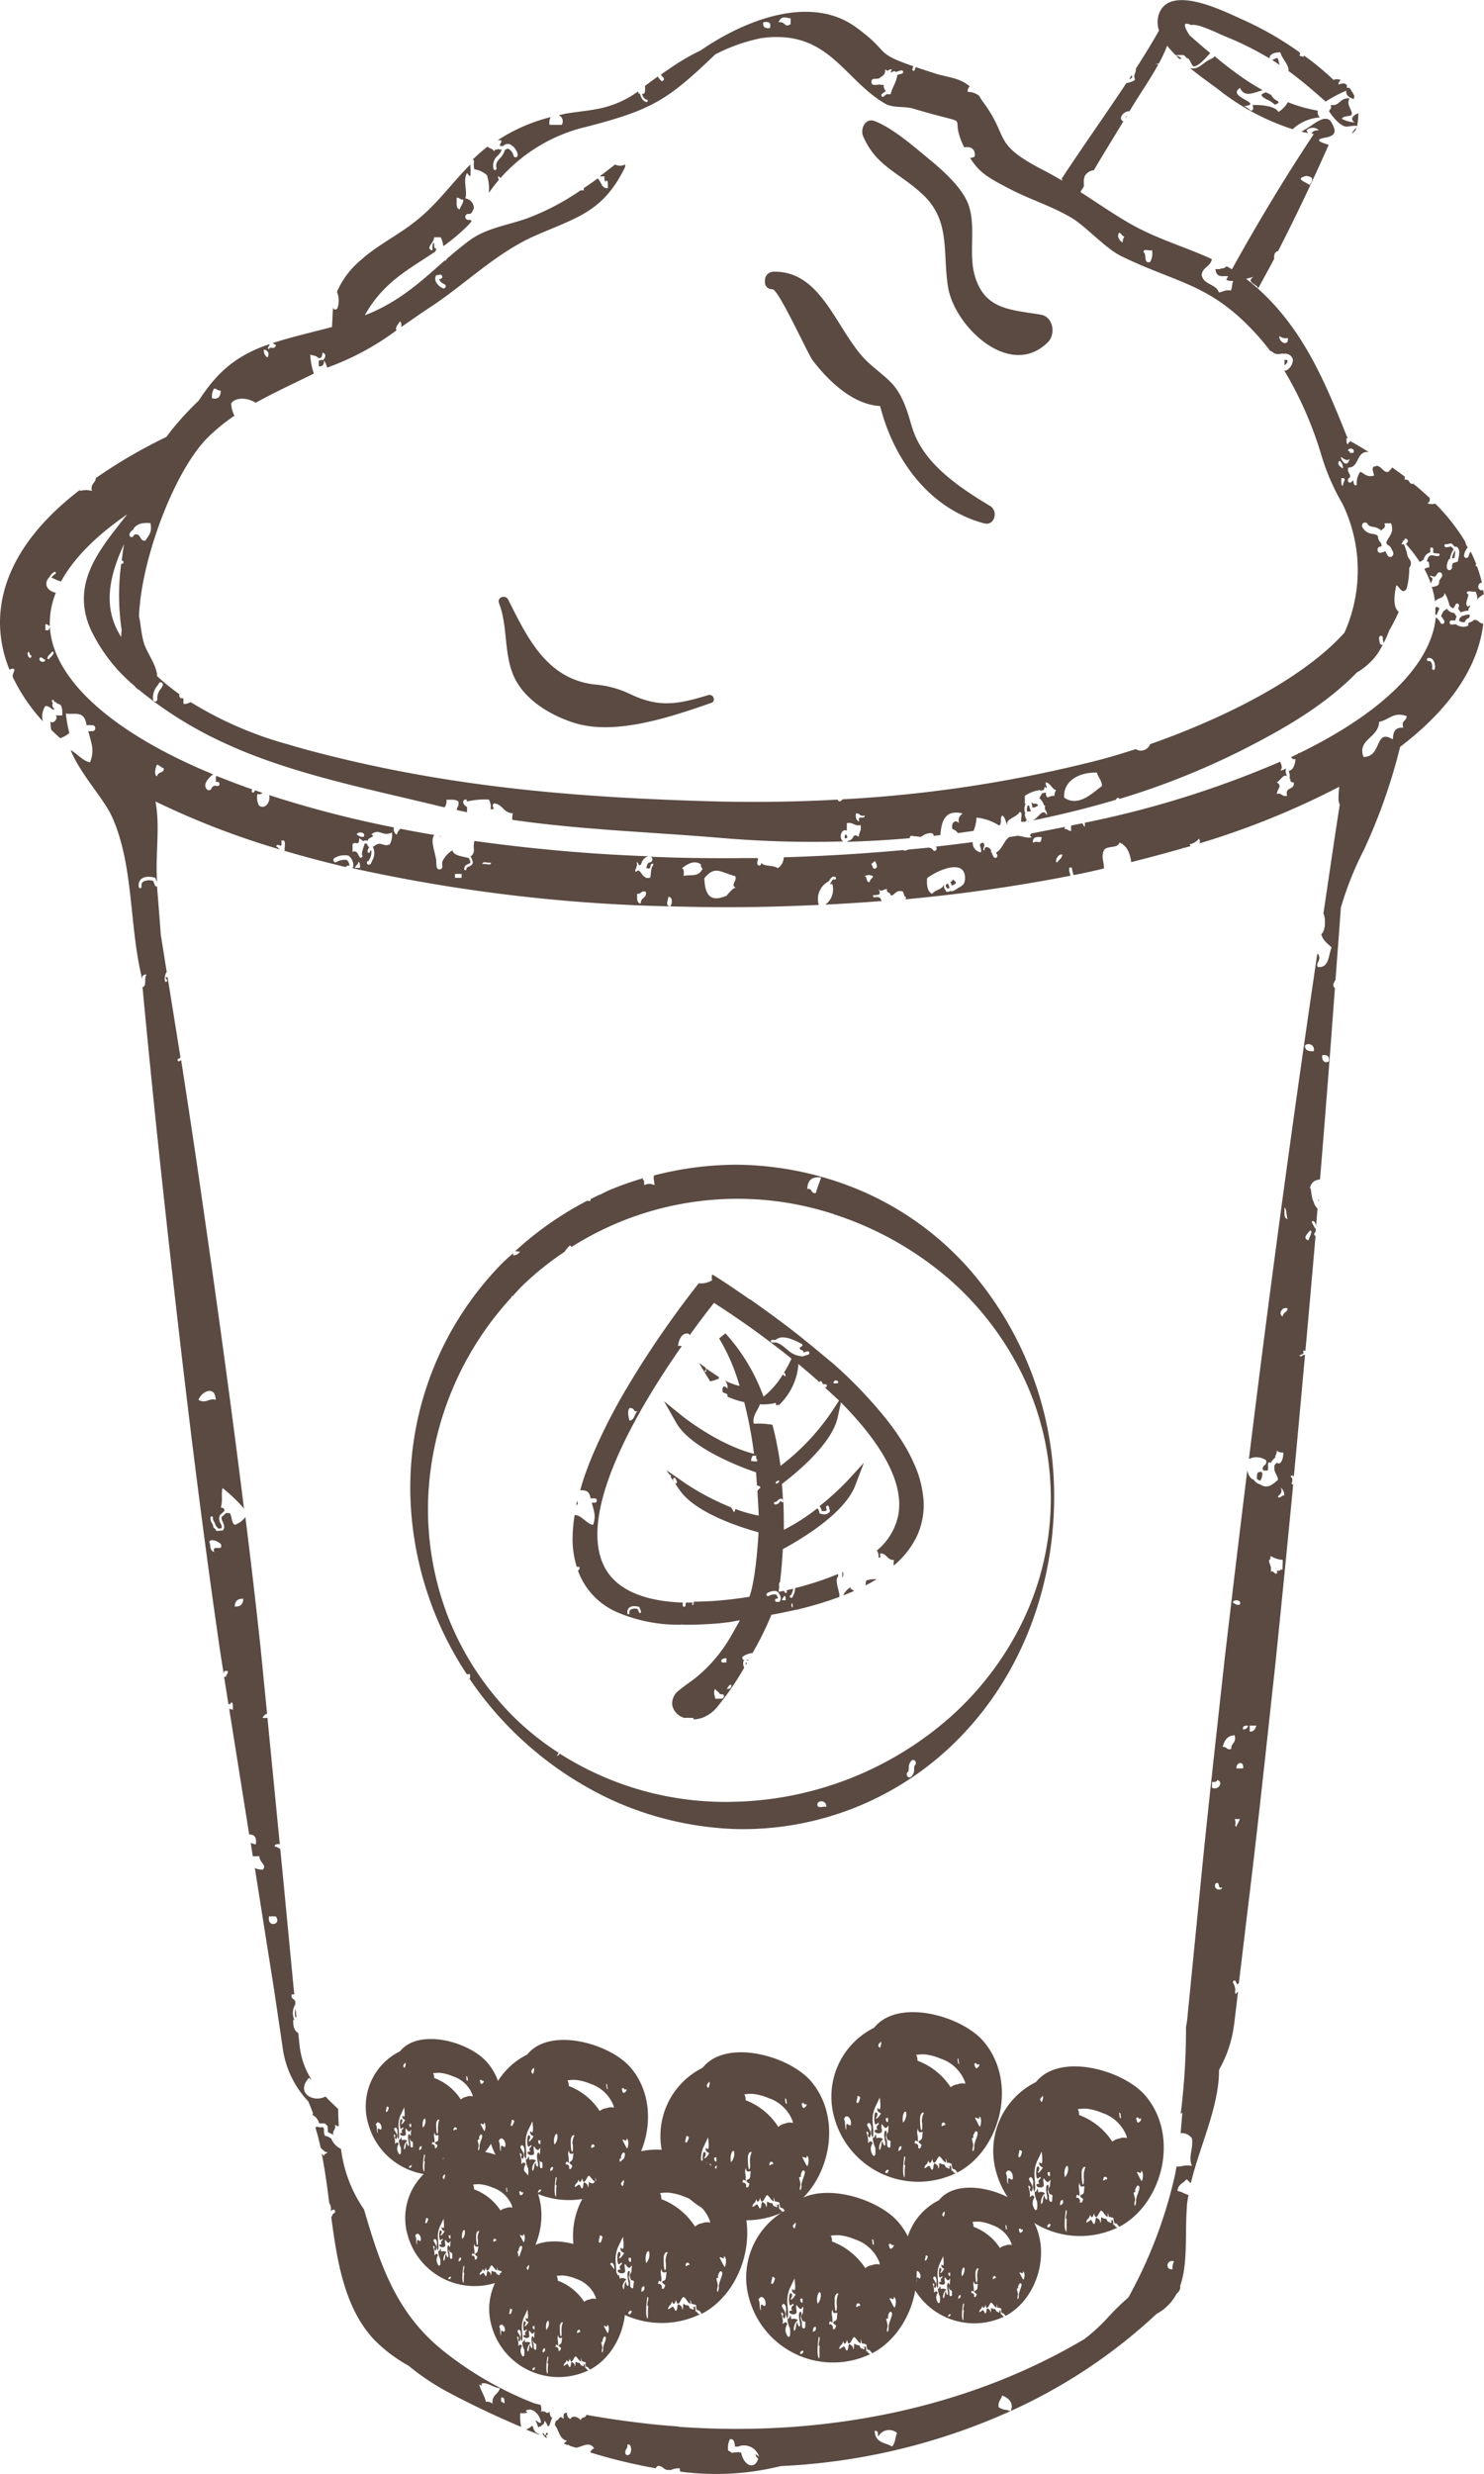
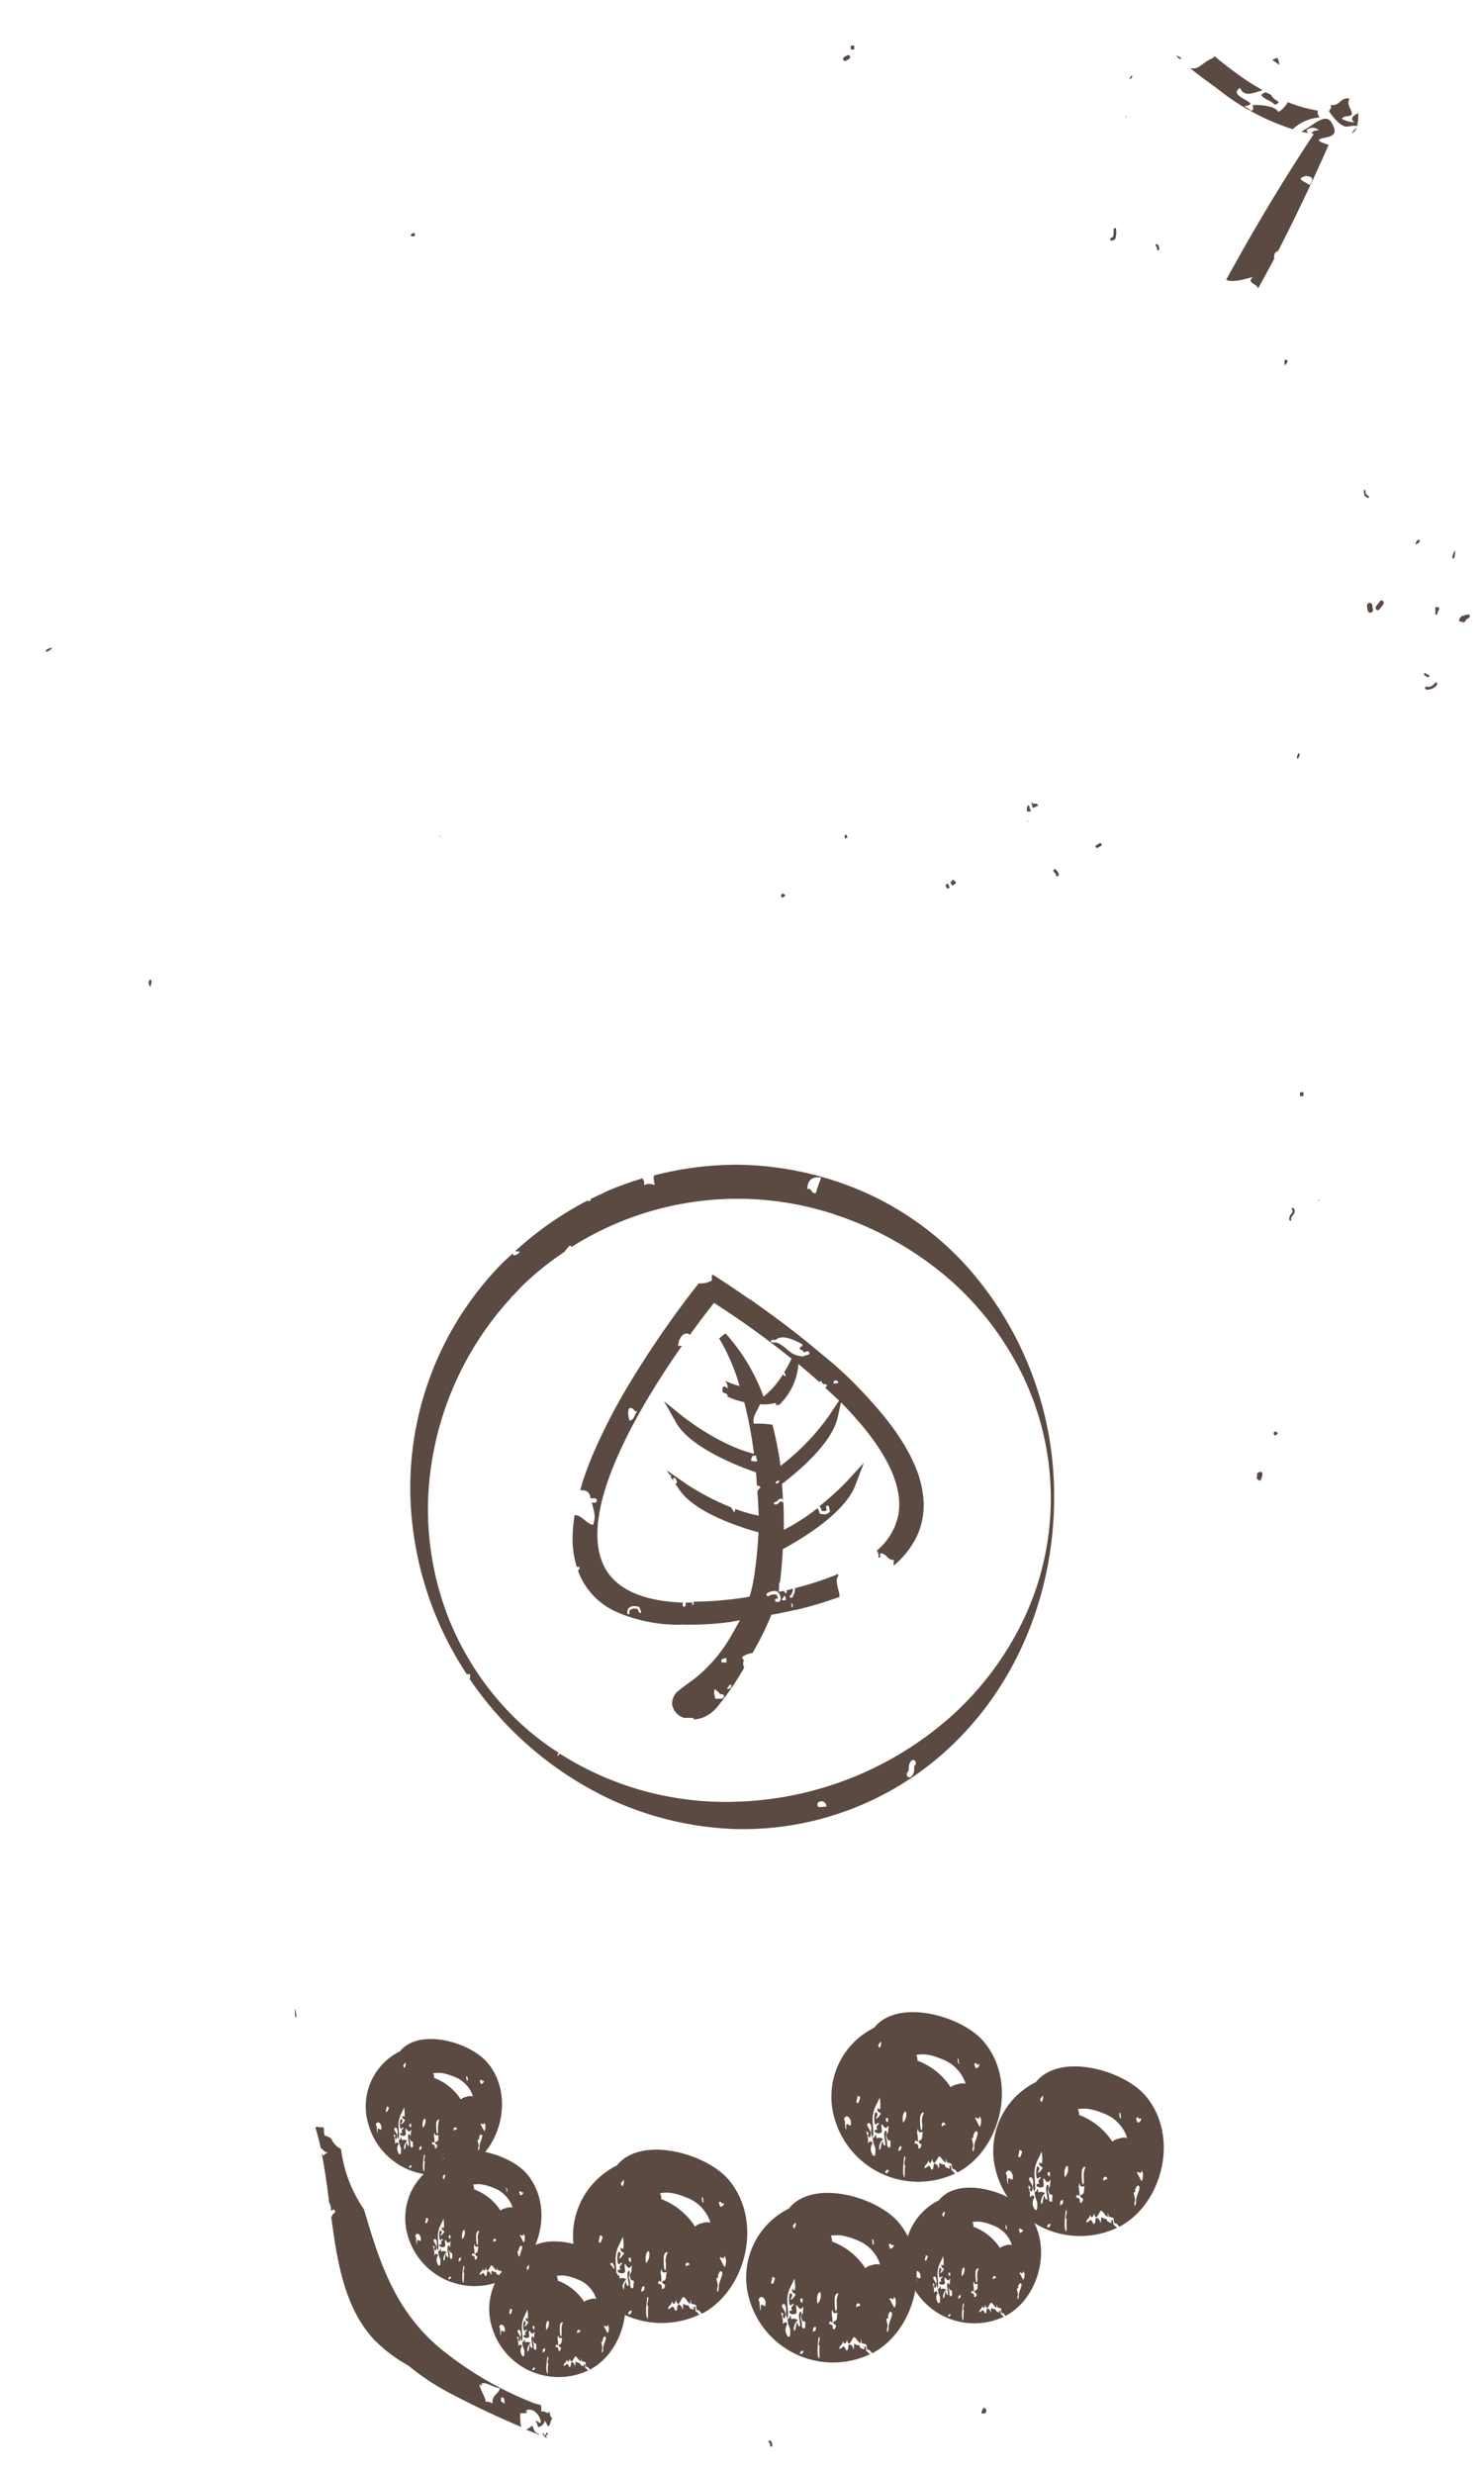
<svg xmlns="http://www.w3.org/2000/svg" viewBox="0 0 222.97 371.49">
  <defs>
    <style>.cls-1{fill:#5b4a42}.cls-2{fill:#5a4a42}</style>
  </defs>
  <title>smoothie</title>
  <g id="Layer_2" data-name="Layer 2">
    <g id="Layer_1-2" data-name="Layer 1">
      <path class="cls-1" d="M75.44 341.69a.38.38 0 0 1 0 .13c.06-.28.42.05.55.32l.19-.09c5-2.77 7.09-10.76 3-15.62-2.6-3.09-10.29-5.29-13.17-1.66a9.23 9.23 0 0 0-4.74 10.91 10.44 10.44 0 0 0 14.55 6.55.43.43 0 0 1-.37-.32h-.12c-.06 0 0-.48-.13-.65-.06.2-.19.14-.3 0 0 .11.1.16.16.1.11.41-.08.25-.2.19s-.2 0-.39-.42a.88.88 0 0 1-.6-.21c-.06.16 0 .71-.15.68.06-.39-.31-.51-.42-.62-.19.13-.11.38-.2.63-.17.47-.32-.3-.46-.33s-.38.32-.59.28c.14-.62.31-.24.49-.94.12.57.37.28.45-.16.25 1.2.64-.31.85-.31s.49.67.84.75v-.52c0-.04.08.31.14.53a1.18 1.18 0 0 1 .58.16c-.11.23 0 .49.04.62zm-12.22-5.31c-.19.46-.65-.78-.55.65-.25-.3 0-1-.29-1.28.29-.81.97-.07.84.62zm4.47-.76v.5c-.16 0-.3-.08-.27-.47zm-.87-9.19a.6.6 0 0 1 0 .48c-.07.38-.17.39-.32 0 .09-.28.2-.28.32-.49zM64 333.81c-.27 0 .09-.6 0-.76.13-.06.25 0 .35.16-.11.25-.16.6-.35.6zm3.47 8.42l-.12-.06c.1-.3.27-.38.44-.28-.08.22-.19.33-.32.35zm.29-3.08c-.22 0-.17-.39-.19-.68s-.18-.4-.12-.7.14-.43 0-.63c-.36 0-.19.95-.11 1.32.14.69-.23.58-.31-.07-.21.31-.09.79-.34 1.08-.24-.32.18-1.25.42-1.25-.11-.23-.71-.29-.82-.11a2.92 2.92 0 0 0-.1-.52c-.07.16-.21.57-.35.38a2.86 2.86 0 0 0 .3 1.2 3.49 3.49 0 0 1 0 .88c-.2.36-.39-.08-.5-.41a1.17 1.17 0 0 1 .18-1c-.33-.69-.64.48-.54-.37a4.26 4.26 0 0 0-.22-1c.09-.18.2.08.28.15-.15.19-.11.36.1.52.42-.68-.18-1.07-.31-1.55.24-.52.58 0 .51.61a1.38 1.38 0 0 0 .15.91c.2-.25 0-1.61 0-2.1a3.86 3.86 0 0 1 .29-1.46l.58-1.23c0 .46.23 1.93-.25 1.24-.19.45.24.58.38.67-.07.14-.49.81-.62.57.46-.55 0-.94-.11-.55a2.72 2.72 0 0 0 0 1.2c.22.32.31-.29.5 0-.09.18-.49.32-.17.71 0 0-.37 0-.37.14 0 .35.82.46.89.06 0-.17-.19-1.18.11-.72.15.23.38.48.55.2.28-.45 0 .39.1.57-.17.36-.28.35-.16.74s.27.13.45.46c-.05.44.12.77-.2.74zm1.15.41c0-.49.1-.54.33-.61.1.49-.16.53-.33.62zm.74 3.23c-.35-.32-.11-2.1 0-2.58.35 0-.23 1.08.12 1.08-.14.58-.04.91-.12 1.51zm-.19-6.61a2 2 0 0 1 .06-1.11c.06-.14.23-.38.31-.13a1.45 1.45 0 0 1-.37 1.25zm9.24.49c-.13-.06-.58-1.1-.6-1 .09-.3.58.38.52-.23.33.06.27.95.08 1.24zm-.11-7.56c.05.15 0 .27-.06.33-.31.29-.38.29-.52-.33.38-.35.24.32.58.01zm-.59 8.46c.1-.26.27-.53.43-.25s-.49 1.33-.38 1.81c-.08.75-.31.49-.16-.05.1-.37-.12-.68-.13-1.06.34-.07.07-.11.24-.45zm-1.73-8.48c-.24.14-.16-.33-.24-.58.2-.13.12.33.2.58zm-4.71 9.2c-.48.21.1.43.17.55-.12.38-.18.53-.42.37a.38.38 0 0 0-.44-.52c.12-.36.06-.42.28-.29s.14 0 .14-.2c0-.65-.18-.69 0-1.32.08.67.36.4.61.44-.17.5-.01.8-.38.97zm.23-2.2c0 .26.08.81-.07 1s-.24-1.45-.14-1.74.25-.44.43-.35a2.44 2.44 0 0 0-.26 1.09zm2.77.41c-.08-.2-.4.22-.42.06-.14-.63.57-.44.38-.05zm.66-4.57a8.12 8.12 0 0 0-4-3.21 1.12 1.12 0 0 0-.15-.7 5.05 5.05 0 0 1 1.07-.06 6.58 6.58 0 0 1 1.87.5 4.71 4.71 0 0 1 2.94 2.81c0 .07 0 .14.06.22a1.4 1.4 0 0 0-1 .06 1.61 1.61 0 0 0-.83.38z" />
-       <path class="cls-1" d="M90.37 328.53a.45.45 0 0 1 0 .16c.07-.33.49.06.65.38l.22-.11c5.94-3.28 8.39-12.72 3.55-18.47-3.07-3.65-12.17-6.25-15.58-2a10.91 10.91 0 0 0-5.6 12.9 12.35 12.35 0 0 0 17.2 7.74.5.5 0 0 1-.44-.37h-.15c-.08 0 0-.57-.16-.77-.07.24-.22.17-.36 0 .06.12.12.19.19.12.13.49-.1.29-.23.23-.31-.12-.23 0-.46-.49a1 1 0 0 1-.71-.25c-.08.19 0 .84-.18.8.07-.46-.36-.61-.5-.73-.22.15-.13.45-.23.74-.21.55-.37-.36-.55-.39s-.44.38-.69.33c.17-.74.36-.29.58-1.11.14.68.44.33.54-.19.29 1.42.75-.37 1-.36s.57.79 1 .88v-.61c0-.04.09.37.16.63a1.39 1.39 0 0 1 .68.19c-.1.29.02.6.07.75zm-14.45-6.28c-.22.54-.77-.93-.65.77-.29-.35-.05-1.16-.34-1.52.34-.95 1.15-.07.99.75zm5.28-.9v.59c-.19 0-.36-.09-.32-.56zm-1-10.87a.71.71 0 0 1 0 .56c-.08.45-.2.46-.37 0 .07-.32.17-.32.34-.56zm-3.33 8.74c-.32 0 .11-.71 0-.9.15-.07.29 0 .41.19-.15.29-.21.7-.44.71zm4.1 10l-.15-.08c.12-.36.31-.45.52-.33-.11.19-.23.35-.39.37zm.35-3.65c-.26 0-.2-.46-.23-.8s-.22-.47-.14-.83.17-.51 0-.74c-.43 0-.22 1.12-.13 1.56.17.82-.28.68-.37-.08-.25.37-.11.94-.4 1.28-.28-.38.21-1.47.5-1.48-.13-.28-.84-.34-1-.13a3.45 3.45 0 0 0-.12-.61c-.08.19-.25.67-.42.45a3.38 3.38 0 0 0 .35 1.42 4.13 4.13 0 0 1 0 1c-.23.43-.46-.09-.59-.49a1.39 1.39 0 0 1 .21-1.15c-.39-.81-.75.57-.63-.43a5 5 0 0 0-.26-1.15c.11-.21.24.1.33.18-.17.22-.13.43.12.62.5-.8-.21-1.27-.36-1.83.29-.61.69 0 .61.72a1.63 1.63 0 0 0 .18 1.08c.23-.3 0-1.9 0-2.48a4.57 4.57 0 0 1 .34-1.73l.69-1.45c.05.54.27 2.28-.29 1.47-.22.53.29.69.45.79-.08.16-.57 1-.74.68.54-.65 0-1.11-.13-.65a3.21 3.21 0 0 0 0 1.42c.26.38.37-.35.6 0-.1.21-.58.38-.2.84 0 0-.44 0-.44.17 0 .41 1 .55 1 .07 0-.21-.23-1.39.12-.85.18.27.45.57.65.24.33-.53.06.46.12.67-.2.43-.33.41-.18.88.19.61.32.15.54.54-.04.4.17.8-.21.76zm1.35.49c0-.58.12-.64.4-.72.09.53-.22.58-.42.66zm.88 3.82c-.41-.38-.13-2.49-.05-3 .41 0-.28 1.28.14 1.28-.14.58-.02.97-.11 1.68zM83.3 322a2.3 2.3 0 0 1 .07-1.32c.07-.17.27-.44.37-.15a1.72 1.72 0 0 1-.44 1.47zm10.93.58c-.15-.07-.68-1.3-.71-1.21.1-.36.68.45.62-.27.38.12.31 1.16.09 1.51zm-.13-8.94c.06.18 0 .32-.07.39-.36.34-.45.34-.61-.39.44-.4.28.36.67.03zm-.74 10c.12-.3.31-.63.51-.3s-.58 1.58-.45 2.14c-.09.89-.37.58-.19-.06.12-.43-.14-.8-.15-1.25.43-.07.11-.1.27-.51zm-2-10c-.28.16-.19-.39-.29-.69.23-.16.14.39.24.69zm-5.57 10.88c-.56.25.12.51.2.65-.14.45-.22.62-.5.44a.45.45 0 0 0-.52-.62c.14-.43.08-.5.33-.34s.17 0 .16-.24c0-.77-.21-.81 0-1.56.09.79.43.47.72.52-.18.63-.01.94-.45 1.14zm.27-2.6c0 .31.1 1-.09 1.16s-.28-1.71-.16-2.05.29-.52.5-.41a2.88 2.88 0 0 0-.31 1.29zm3.28.49c-.1-.23-.48.26-.5.07-.12-.76.67-.54.45-.08zm.78-5.41a9.61 9.61 0 0 0-4.68-3.8 1.33 1.33 0 0 0-.18-.83 6 6 0 0 1 1.26-.07 7.78 7.78 0 0 1 2.21.59 5.57 5.57 0 0 1 3.47 3.32c0 .09 0 .17.07.26a1.66 1.66 0 0 0-1.13.07 1.9 1.9 0 0 0-1.08.46zm27.14 14.46a.47.47 0 0 1 0 .16c.08-.34.52.06.68.39l.23-.11c6.22-3.43 8.79-13.33 3.72-19.36-3.22-3.83-12.75-6.55-16.33-2.06A11.43 11.43 0 0 0 99.71 324a12.94 12.94 0 0 0 18 8.11.53.53 0 0 1-.46-.39h-.15c-.08 0 0-.59-.17-.81-.08.25-.23.17-.38.05.06.13.12.2.19.12.14.51-.1.3-.24.24-.32-.13-.24 0-.48-.52a1.09 1.09 0 0 1-.74-.26c-.08.2 0 .88-.19.84.07-.48-.38-.64-.52-.76-.23.16-.13.48-.24.78-.22.58-.39-.38-.57-.41s-.47.39-.73.35c.18-.77.38-.3.61-1.16.15.71.46.35.56-.2.31 1.49.79-.39 1.05-.38s.6.83 1 .93v-.64c0-.05.1.38.17.66a1.46 1.46 0 0 1 .72.2c-.07.25.07.56.12.71zm-15.14-6.59c-.23.57-.81-1-.68.8-.31-.37-.05-1.22-.36-1.59.35-.99 1.2-.08 1.03.8zm5.53-.94v.62c-.2 0-.37-.1-.33-.58zm-1.08-11.39a.74.74 0 0 1 0 .59c-.08.47-.21.48-.39 0 .11-.34.25-.33.39-.58zm-3.49 9.16c-.34 0 .11-.75 0-.95.16-.07.31 0 .43.2-.13.31-.2.74-.43.75zm4.3 10.43l-.15-.08c.13-.38.33-.47.55-.35-.1.3-.23.42-.4.44zm.36-3.82c-.27 0-.21-.48-.24-.84s-.23-.49-.15-.87.17-.53 0-.78c-.45.05-.23 1.18-.14 1.63.18.86-.29.72-.39-.09-.26.39-.12 1-.42 1.34-.3-.4.22-1.55.53-1.55-.14-.29-.88-.36-1-.14a3.62 3.62 0 0 0-.13-.64c-.09.2-.26.7-.44.47a3.55 3.55 0 0 0 .37 1.49 4.33 4.33 0 0 1 0 1.09c-.24.45-.48-.09-.62-.51a1.46 1.46 0 0 1 .22-1.21c-.41-.85-.79.6-.66-.45a5.28 5.28 0 0 0-.27-1.2c.11-.22.25.1.34.19-.18.23-.14.45.13.65.52-.84-.22-1.33-.38-1.92.3-.64.72 0 .64.76a1.71 1.71 0 0 0 .19 1.13c.24-.31 0-2 0-2.6a4.79 4.79 0 0 1 .35-1.82l.72-1.52c.06.57.28 2.39-.3 1.54-.23.56.3.72.47.83-.08.17-.6 1-.77.71.57-.68 0-1.16-.14-.68a3.37 3.37 0 0 0 0 1.48c.27.4.39-.36.62 0-.11.22-.61.4-.21.88 0 0-.46 0-.46.18 0 .43 1 .57 1.1.07 0-.22-.24-1.46.13-.89.19.29.47.59.68.25.34-.55.06.49.13.7-.21.45-.35.43-.19.92.2.64.34.16.56.57-.09.46.12.88-.27.84zm1.42.51c0-.61.13-.67.42-.76.12.61-.21.67-.42.77zm.92 4c-.43-.4-.14-2.61-.06-3.19.43 0-.29 1.34.15 1.34-.12.71.01 1.12-.09 1.86zm-.24-8.19a2.41 2.41 0 0 1 .07-1.38c.08-.17.28-.47.38-.16a1.8 1.8 0 0 1-.45 1.56zm11.45.61c-.16-.07-.71-1.37-.74-1.27.11-.37.72.47.65-.28.4.11.34 1.2.1 1.56zm-.14-9.37c.06.19 0 .33-.07.41-.38.35-.47.35-.64-.4.47-.44.3.38.72.01zm-.78 10.47c.12-.32.33-.66.53-.31s-.61 1.65-.47 2.24c-.1.93-.38.61-.19-.06.13-.45-.15-.84-.16-1.31.47-.08.13-.12.3-.54zm-2.14-10.51c-.29.17-.2-.41-.3-.72.3-.11.21.43.31.74zm-5.84 11.4c-.59.26.12.53.21.68-.15.47-.23.65-.52.46a.47.47 0 0 0-.54-.65c.14-.45.08-.53.34-.36s.18 0 .17-.25c0-.81-.22-.85 0-1.63.09.83.45.49.76.55-.16.64.04.97-.41 1.22zm.29-2.73c0 .32.1 1-.09 1.22s-.29-1.8-.17-2.15.31-.54.53-.43a3 3 0 0 0-.27 1.38zm3.44.51c-.1-.25-.5.27-.52.07-.08-.76.76-.52.52-.08zm.81-5.67a10.07 10.07 0 0 0-4.91-4 1.39 1.39 0 0 0-.19-.87 6.26 6.26 0 0 1 1.32-.07 8.15 8.15 0 0 1 2.31.62 5.84 5.84 0 0 1 3.64 3.48c0 .09 0 .18.07.27a1.74 1.74 0 0 0-1.19.07 2 2 0 0 0-1.05.53z" />
      <path class="cls-1" d="M104.71 346.83a.48.48 0 0 1 0 .17c.08-.35.53.06.71.41l.24-.11c6.42-3.54 9.07-13.75 3.83-20-3.32-3.95-13.15-6.75-16.84-2.13a11.79 11.79 0 0 0-6.06 13.95 13.35 13.35 0 0 0 18.59 8.37.54.54 0 0 1-.47-.4h-.16c-.09 0 0-.61-.17-.83-.08.25-.24.18-.39.05.06.13.13.2.2.13.14.53-.1.31-.25.25-.33-.13-.25 0-.49-.53a1.13 1.13 0 0 1-.77-.27c-.08.21 0 .91-.19.87.07-.5-.39-.66-.54-.79-.24.16-.14.49-.25.8-.22.6-.4-.39-.59-.42s-.48.41-.75.36c.19-.8.39-.31.63-1.2.15.73.47.36.58-.2.32 1.54.81-.4 1.08-.39.42 0 .62.85 1.07 1v-.66c0-.05.1.4.17.68a1.51 1.51 0 0 1 .74.21c-.11.19.03.52.08.68zM89.09 340c-.24.58-.83-1-.7.83-.32-.38-.05-1.26-.37-1.64.37-.99 1.25-.03 1.07.81zm5.71-1v.63c-.2 0-.39-.1-.34-.6zm-1.11-11.75a.76.76 0 0 1 0 .61c-.08.49-.22.49-.4 0 .11-.28.25-.28.4-.54zm-3.6 9.44c-.35 0 .11-.77 0-1 .17-.08.32 0 .45.21-.14.41-.21.86-.45.87zm4.44 10.76l-.16-.08c.13-.39.34-.49.56-.36-.1.36-.23.5-.41.52zm.38-3.94c-.28 0-.22-.5-.24-.87s-.24-.51-.16-.89.18-.55.05-.8c-.46.05-.24 1.21-.14 1.68.18.88-.3.74-.4-.09-.27.4-.12 1-.44 1.38-.31-.41.23-1.59.54-1.6-.15-.3-.91-.37-1-.14a3.73 3.73 0 0 0-.13-.66c-.09.2-.27.72-.45.48a3.66 3.66 0 0 0 .38 1.53 4.46 4.46 0 0 1 0 1.13c-.25.46-.49-.1-.64-.53a1.5 1.5 0 0 1 .23-1.25c-.42-.88-.82.62-.69-.47a5.44 5.44 0 0 0-.28-1.24c.11-.23.26.1.35.19-.19.24-.15.46.13.67.54-.86-.23-1.37-.39-2 .31-.66.74 0 .66.78a1.77 1.77 0 0 0 .2 1.16c.25-.32 0-2.06 0-2.68a4.94 4.94 0 0 1 .36-1.87l.75-1.57c.06.59.29 2.46-.31 1.59-.24.58.31.74.49.85-.09.18-.62 1-.8.73.58-.7 0-1.2-.14-.7a3.47 3.47 0 0 0 0 1.53c.28.41.4-.37.64 0-.11.23-.62.41-.21.91 0 0-.48 0-.47.18 0 .44 1.05.59 1.13.08 0-.22-.25-1.5.13-.92.19.3.48.61.7.25.35-.57.06.5.13.72-.22.46-.36.45-.2.95.21.66.35.16.58.58-.19.6.03 1.03-.37.99zm1.46.53c0-.63.13-.69.43-.78.12.74-.22.74-.44.86zm.95 4.13c-.45-.41-.14-2.69-.06-3.29.45 0-.3 1.38.15 1.38-.13.8.01 1.22-.1 1.99zm-.25-8.44a2.49 2.49 0 0 1 .07-1.42c.08-.18.29-.48.4-.16a1.86 1.86 0 0 1-.47 1.66zm11.81.62c-.16-.07-.74-1.41-.76-1.31.11-.39.74.48.67-.29.4.18.34 1.3.09 1.68zm-.14-9.66c.07.2 0 .34-.07.43-.39.36-.48.36-.66-.42.47-.39.29.46.72.07zm-.8 10.8c.13-.33.34-.68.55-.32s-.62 1.7-.48 2.31c-.1 1-.4.63-.2-.07.13-.47-.15-.87-.16-1.35.46-.06.11-.06.28-.49zm-2.21-10.83c-.3.17-.21-.42-.31-.74.3-.1.2.49.3.81zm-6 11.76c-.61.27.12.55.22.7-.16.49-.24.67-.54.47a.49.49 0 0 0-.56-.67c.15-.46.08-.54.35-.37.12.08.18 0 .18-.25 0-.84-.23-.88 0-1.68.1.86.46.51.78.56-.16.71.01 1.1-.46 1.31zm.3-2.81c0 .33.11 1-.09 1.25s-.3-1.85-.17-2.22.32-.56.55-.45a3.11 3.11 0 0 0-.32 1.49zm3.54.53c-.1-.25-.52.28-.54.08-.11-.75.75-.51.51-.01zm.84-5.84a10.38 10.38 0 0 0-5.06-4.11 1.43 1.43 0 0 0-.19-.89 6.46 6.46 0 0 1 1.36-.07 8.41 8.41 0 0 1 2.39.64 6 6 0 0 1 3.75 3.59c0 .09 0 .18.07.28a1.8 1.8 0 0 0-1.22.07 2.05 2.05 0 0 0-1.13.56zm46.1 12.98a.38.38 0 0 1 0 .13c.06-.28.42.05.55.32l.19-.09c5-2.77 7.09-10.76 3-15.62-2.6-3.09-10.29-5.29-13.17-1.66a9.23 9.23 0 0 0-4.74 10.91 10.44 10.44 0 0 0 14.55 6.55.43.43 0 0 1-.37-.32h-.12c-.06 0 0-.48-.13-.65-.06.2-.19.14-.3 0 0 .11.1.16.16.1.11.41-.08.25-.2.19s-.2 0-.39-.42a.88.88 0 0 1-.6-.21c-.06.16 0 .71-.15.68.06-.39-.31-.51-.42-.62-.19.13-.11.38-.2.63-.17.47-.32-.3-.46-.33s-.38.32-.59.28c.14-.62.31-.24.49-.94.12.57.37.28.45-.16.25 1.2.64-.31.85-.31s.49.67.84.75v-.52c0-.04.08.31.14.53a1.18 1.18 0 0 1 .58.16c-.11.23 0 .5.04.62zM138.29 342c-.19.46-.65-.78-.55.65-.25-.3 0-1-.29-1.28.29-.84.97-.09.84.63zm4.47-.76v.5c-.16 0-.3-.08-.27-.47zm-.87-9.19a.6.6 0 0 1 0 .48c-.07.38-.17.39-.32 0 .09-.31.2-.31.31-.53zm-2.82 7.39c-.27 0 .09-.6 0-.76.13-.06.25 0 .35.16-.11.16-.16.56-.35.57zm3.47 8.42l-.12-.06c.1-.3.27-.38.44-.28-.08.18-.19.3-.32.31zm.29-3.08c-.22 0-.17-.39-.19-.68s-.18-.4-.12-.7.14-.43 0-.63c-.36 0-.19.95-.11 1.32.14.69-.23.58-.31-.07-.21.31-.09.79-.34 1.08-.24-.32.18-1.25.42-1.25-.11-.23-.71-.29-.82-.11a2.92 2.92 0 0 0-.1-.52c-.07.16-.21.57-.35.38a2.86 2.86 0 0 0 .3 1.2 3.49 3.49 0 0 1 0 .88c-.2.36-.39-.08-.5-.41a1.17 1.17 0 0 1 .18-1c-.33-.69-.64.48-.54-.37a4.26 4.26 0 0 0-.22-1c.09-.18.2.08.28.15-.15.19-.11.36.1.52.42-.68-.18-1.07-.31-1.55.24-.52.58 0 .51.61a1.38 1.38 0 0 0 .15.91c.2-.25 0-1.61 0-2.1a3.86 3.86 0 0 1 .29-1.46l.58-1.23c0 .46.23 1.93-.25 1.24-.19.45.24.58.38.67-.07.14-.49.81-.62.57.46-.55 0-.94-.11-.55a2.72 2.72 0 0 0 0 1.2c.22.32.31-.29.5 0-.09.18-.49.32-.17.71 0 0-.37 0-.37.14 0 .35.82.46.89.06 0-.17-.19-1.18.11-.72.15.23.38.48.55.2.28-.45 0 .39.1.57-.17.36-.28.35-.16.74s.27.13.45.46c-.03.4.12.74-.2.7zm1.15.41c0-.49.1-.54.33-.61.1.42-.16.5-.31.58zm.74 3.23c-.35-.32-.11-2.1 0-2.58.35 0-.23 1.08.12 1.08-.14.54-.04.87-.12 1.47zm-.19-6.61a2 2 0 0 1 .06-1.11c.06-.14.23-.38.31-.13a1.45 1.45 0 0 1-.37 1.21zm9.24.49c-.13-.06-.58-1.1-.6-1 .09-.3.58.38.52-.23.31.03.31.93.08 1.2zm-.11-7.56c.05.15 0 .27-.06.33-.31.29-.38.29-.52-.33.38-.39.24.26.58-.03zm-.63 8.45c.1-.26.27-.53.43-.25s-.49 1.33-.38 1.81c-.08.75-.31.49-.16-.05.1-.37-.12-.68-.13-1.06.37-.1.1-.13.21-.48zm-1.73-8.48c-.24.14-.16-.33-.24-.58.23-.13.16.3.24.55zm-4.71 9.2c-.48.21.1.43.17.55-.12.38-.18.53-.42.37a.38.38 0 0 0-.44-.52c.12-.36.06-.42.28-.29s.14 0 .14-.2c0-.65-.18-.69 0-1.32.08.67.36.4.61.44-.14.47.07.78-.34.94zm.23-2.2c0 .26.08.81-.07 1s-.24-1.45-.14-1.74.25-.44.43-.35a2.44 2.44 0 0 0-.22 1.06zm2.77.41c-.08-.2-.4.22-.42.06-.06-.66.61-.47.42-.08zm.66-4.57a8.12 8.12 0 0 0-4-3.21 1.12 1.12 0 0 0-.15-.7 5.05 5.05 0 0 1 1.07-.06 6.58 6.58 0 0 1 1.87.5 4.71 4.71 0 0 1 2.94 2.81c0 .07 0 .14.06.22a1.4 1.4 0 0 0-1 .06 1.61 1.61 0 0 0-.79.36z" />
      <path class="cls-1" d="M88.06 355.35a.38.38 0 0 1 0 .13c.06-.28.42.05.55.32l.19-.09c5-2.77 7.09-10.76 3-15.62-2.6-3.09-10.29-5.29-13.17-1.66a9.23 9.23 0 0 0-4.74 10.91 10.44 10.44 0 0 0 14.55 6.55.43.43 0 0 1-.37-.32h-.12c-.06 0 0-.48-.13-.65-.06.2-.19.14-.3 0 0 .11.1.16.16.1.11.41-.08.25-.2.19s-.2 0-.39-.42a.88.88 0 0 1-.6-.21c-.06.16 0 .71-.15.68.06-.39-.31-.51-.42-.62-.19.13-.11.38-.2.63-.17.47-.32-.3-.46-.33s-.38.32-.59.28c.14-.62.31-.24.49-.94.12.57.37.28.45-.16.25 1.2.64-.31.85-.31s.49.67.84.75v-.52c0-.04.08.31.14.53a1.18 1.18 0 0 1 .58.16c-.11.27-.02.49.04.62zM75.84 350c-.19.46-.65-.78-.55.65-.25-.3 0-1-.29-1.28.29-.77 1-.02.84.63zm4.47-.76v.5c-.16 0-.3-.08-.27-.47zm-.87-9.19a.6.6 0 0 1 0 .48c-.07.38-.17.39-.32 0 .08-.24.2-.24.31-.45zm-2.82 7.39c-.27 0 .09-.6 0-.76.13-.06.25 0 .35.16-.12.28-.17.63-.36.64zm3.47 8.42l-.12-.06c.1-.3.27-.38.44-.28-.08.25-.19.36-.32.38zm.29-3.08c-.22 0-.17-.39-.19-.68s-.18-.4-.12-.7.14-.43 0-.63c-.36 0-.19.95-.11 1.32.14.69-.23.58-.31-.07-.21.31-.09.79-.34 1.08-.24-.32.18-1.25.42-1.25-.11-.23-.71-.29-.82-.11a2.92 2.92 0 0 0-.1-.52c-.07.16-.21.57-.35.38a2.86 2.86 0 0 0 .3 1.2 3.49 3.49 0 0 1 0 .88c-.2.36-.39-.08-.5-.41a1.17 1.17 0 0 1 .18-1c-.33-.69-.64.48-.54-.37a4.26 4.26 0 0 0-.22-1c.09-.18.2.08.28.15-.15.19-.11.36.1.52.42-.68-.18-1.07-.31-1.55.24-.52.58 0 .51.61a1.38 1.38 0 0 0 .15.91c.2-.25 0-1.61 0-2.1a3.86 3.86 0 0 1 .29-1.46l.58-1.23c0 .46.23 1.93-.25 1.24-.19.45.24.58.38.67-.07.14-.49.81-.62.57.46-.55 0-.94-.11-.55a2.72 2.72 0 0 0 0 1.2c.22.32.31-.29.5 0-.09.18-.49.32-.17.71 0 0-.37 0-.37.14 0 .35.82.46.89.06 0-.17-.19-1.18.11-.72.15.23.38.48.55.2.28-.45 0 .39.1.57-.17.36-.28.35-.16.74s.27.13.45.46c-.06.47.12.8-.2.77zm1.15.41c0-.49.1-.54.33-.61.14.52-.16.56-.34.65zm.74 3.23c-.35-.32-.11-2.1 0-2.58.35 0-.23 1.08.12 1.08-.15.61-.04.94-.12 1.54zm-.19-6.61a2 2 0 0 1 .06-1.11c.06-.14.23-.38.31-.13a1.45 1.45 0 0 1-.38 1.28zm9.24.49c-.13-.06-.58-1.1-.6-1 .09-.3.58.38.52-.23.32.1.27.93.08 1.27zm-.11-7.56c.05.15 0 .27-.06.33-.31.29-.38.29-.52-.33.37-.32.24.35.57.04zm-.63 8.45c.1-.26.27-.53.43-.25s-.49 1.33-.38 1.81c-.08.75-.31.49-.16-.05.1-.37-.12-.68-.13-1.06.37-.03.1-.07.24-.41zm-1.73-8.48c-.24.14-.16-.33-.24-.58.23-.13.16.37.24.62zM84.13 352c-.48.21.1.43.17.55-.12.38-.18.53-.42.37a.38.38 0 0 0-.44-.52c.12-.36.06-.42.28-.29s.14 0 .14-.2c0-.65-.18-.69 0-1.32.08.67.36.4.61.44-.13.45.03.75-.34.97zm.23-2.2c0 .26.08.81-.07 1s-.24-1.45-.14-1.74.25-.44.43-.35a2.44 2.44 0 0 0-.21 1.04zm2.77.41c-.08-.2-.4.22-.42.06-.05-.68.62-.49.43-.1zm.66-4.57a8.12 8.12 0 0 0-4-3.21 1.12 1.12 0 0 0-.15-.7 5.05 5.05 0 0 1 1.07-.06 6.58 6.58 0 0 1 1.87.5 4.71 4.71 0 0 1 2.94 2.81c0 .07 0 .14.06.22a1.4 1.4 0 0 0-1 .06 1.61 1.61 0 0 0-.78.33zM69.52 325a.38.38 0 0 1 0 .13c.06-.28.42.05.55.32l.19-.09c5-2.77 7.09-10.76 3-15.62-2.58-3.12-10.26-5.32-13.16-1.74a9.23 9.23 0 0 0-4.74 11 10.44 10.44 0 0 0 14.55 6.55.43.43 0 0 1-.37-.32h-.12c-.06 0 0-.48-.13-.65-.06.2-.19.14-.3 0 0 .11.1.16.16.1.11.41-.08.25-.2.19s-.2 0-.39-.42a.88.88 0 0 1-.6-.21c-.06.16 0 .71-.15.68.06-.39-.31-.51-.42-.62-.19.13-.11.38-.2.63-.17.47-.32-.3-.46-.33s-.38.32-.59.28c.14-.62.31-.24.49-.94.12.57.37.28.45-.16.25 1.2.64-.31.85-.31s.49.67.84.75v-.52c0-.04.08.31.14.53a1.18 1.18 0 0 1 .58.16c-.12.19-.01.45.03.61zm-12.22-5.35c-.19.46-.65-.78-.55.65-.25-.3 0-1-.29-1.28.29-.81.98-.02.84.63zm4.47-.76v.5c-.16 0-.3-.08-.27-.47zm-.87-9.19a.6.6 0 0 1 0 .48c-.07.38-.17.39-.32 0 .09-.28.2-.28.32-.48zm-2.82 7.39c-.27 0 .09-.6 0-.76.13-.06.25 0 .35.16-.11.24-.16.59-.35.6zm3.47 8.42l-.12-.06c.1-.3.27-.38.44-.28-.08.21-.18.33-.32.34zm.29-3.08c-.22 0-.17-.39-.19-.68s-.18-.4-.12-.7.14-.43 0-.63c-.36 0-.19.95-.11 1.32.14.69-.23.58-.31-.07-.21.31-.09.79-.34 1.08-.24-.32.18-1.25.42-1.25-.11-.23-.71-.29-.82-.11a2.92 2.92 0 0 0-.1-.52c-.07.16-.21.57-.35.38a2.86 2.86 0 0 0 .3 1.2 3.49 3.49 0 0 1 0 .88c-.2.36-.39-.08-.5-.41a1.17 1.17 0 0 1 .18-1c-.33-.69-.64.48-.54-.37a4.26 4.26 0 0 0-.22-1c.09-.18.2.08.28.15-.15.19-.11.36.1.52.42-.68-.18-1.07-.31-1.55.24-.52.58 0 .51.61a1.38 1.38 0 0 0 .15.91c.2-.25 0-1.61 0-2.1a3.86 3.86 0 0 1 .29-1.46l.58-1.23c0 .46.23 1.93-.25 1.24-.19.45.24.58.38.67-.07.14-.49.81-.62.57.46-.55 0-.94-.11-.55a2.72 2.72 0 0 0 0 1.2c.22.32.31-.29.5 0-.09.18-.49.32-.17.71 0 0-.37 0-.37.14 0 .35.82.46.89.06 0-.17-.19-1.18.11-.72.15.23.38.48.55.2.28-.45 0 .39.1.57-.17.36-.28.35-.16.74s.27.13.45.46c-.04.44.12.77-.19.74zm1.15.41c0-.49.1-.54.33-.61.11.49-.16.53-.32.61zm.74 3.23c-.35-.32-.11-2.1 0-2.58.35 0-.23 1.08.12 1.08-.14.57-.03.9-.12 1.5zm-.19-6.61a2 2 0 0 1 .06-1.11c.06-.14.23-.38.31-.13a1.45 1.45 0 0 1-.37 1.25zm9.24.49c-.13-.06-.58-1.1-.6-1 .09-.3.58.38.52-.23.3.06.3.94.08 1.28zm-.11-7.56c.05.15 0 .27-.06.33-.31.29-.38.29-.52-.33.38-.39.25.31.58.01zm-.67 8.46c.1-.26.27-.53.43-.25s-.49 1.33-.38 1.81c-.08.75-.31.49-.16-.05.1-.37-.12-.68-.13-1.06.42-.08.15-.11.24-.45zm-1.73-8.48c-.24.14-.16-.33-.24-.58.28-.13.2.33.29.58zm-4.71 9.2c-.48.21.1.43.17.55-.12.38-.18.53-.42.37a.38.38 0 0 0-.44-.52c.12-.36.06-.42.28-.29s.14 0 .14-.2c0-.65-.18-.69 0-1.32.08.67.36.4.61.44-.09.5.1.8-.3.97zm.23-2.2c0 .26.08.81-.07 1s-.24-1.45-.14-1.74.25-.44.43-.35a2.44 2.44 0 0 0-.18 1.09zm2.77.41c-.08-.2-.4.22-.42.06-.02-.64.66-.45.47-.06zm.66-4.57a8.12 8.12 0 0 0-4-3.21 1.12 1.12 0 0 0-.15-.7 5.05 5.05 0 0 1 1.07-.06 6.58 6.58 0 0 1 1.87.5 4.71 4.71 0 0 1 2.99 2.82c0 .07 0 .14.06.22a1.4 1.4 0 0 0-1 .06 1.61 1.61 0 0 0-.8.37zm61.11 37.56a.47.47 0 0 1 0 .17c.08-.35.52.06.69.4l.24-.11c6.28-3.47 8.88-13.46 3.75-19.54-3.25-3.86-12.87-6.61-16.48-2.08a11.54 11.54 0 0 0-5.93 13.65 13.07 13.07 0 0 0 18.2 8.19.53.53 0 0 1-.46-.39h-.15c-.08 0 0-.6-.17-.81-.08.25-.23.18-.38.05.06.13.12.2.2.12.14.52-.1.31-.25.24-.32-.13-.25 0-.48-.52a1.1 1.1 0 0 1-.75-.26c-.08.21 0 .89-.19.85.07-.49-.38-.64-.53-.77-.24.16-.13.48-.25.78-.22.58-.4-.38-.58-.41s-.47.4-.73.35c.18-.78.38-.3.61-1.18.15.72.46.35.57-.2.31 1.5.8-.39 1.06-.38s.61.83 1 .93v-.65c0-.05.1.39.17.66a1.47 1.47 0 0 1 .72.21c-.06.22.07.54.12.7zM115 346.12c-.23.57-.82-1-.68.81-.31-.37-.05-1.23-.36-1.6.4-1.01 1.25-.07 1.04.79zm5.59-1v.62c-.2 0-.38-.1-.33-.59zm-1.09-11.5a.75.75 0 0 1 0 .6c-.08.48-.21.48-.39 0 .15-.29.29-.29.43-.55zm-3.5 9.3c-.34 0 .11-.75 0-1 .16-.08.31 0 .44.2-.12.35-.19.79-.44.8zm4.34 10.53l-.16-.08c.13-.38.33-.48.55-.35-.07.27-.2.42-.37.43zm.37-3.86c-.27 0-.22-.49-.24-.85s-.23-.5-.15-.87.18-.54 0-.79c-.45.05-.23 1.19-.14 1.65.18.86-.29.72-.39-.09-.26.39-.12 1-.43 1.35-.3-.4.22-1.56.53-1.57-.14-.29-.89-.36-1-.14a3.66 3.66 0 0 0-.13-.65c-.09.2-.26.71-.44.47a3.58 3.58 0 0 0 .37 1.5 4.37 4.37 0 0 1 0 1.11c-.25.45-.48-.09-.62-.52a1.47 1.47 0 0 1 .23-1.22c-.41-.86-.8.6-.67-.46a5.33 5.33 0 0 0-.27-1.21c.11-.22.26.1.35.19-.18.24-.14.45.13.65.53-.85-.22-1.34-.38-1.94.31-.64.73 0 .64.76a1.73 1.73 0 0 0 .19 1.14c.25-.32 0-2 0-2.63a4.83 4.83 0 0 1 .36-1.83l.73-1.54c.06.58.29 2.41-.31 1.56-.24.56.31.73.48.83-.08.17-.61 1-.78.72.57-.68 0-1.17-.14-.68a3.4 3.4 0 0 0 0 1.5c.28.41.39-.37.63 0-.11.23-.61.4-.21.89 0 0-.47 0-.46.18 0 .43 1 .58 1.11.07 0-.22-.24-1.47.13-.9.19.29.47.6.69.25.35-.56.06.49.13.71-.22.45-.35.44-.2.93.2.65.34.16.57.57-.11.49.1.91-.29.87zm1.43.52c0-.62.13-.68.42-.77.14.66-.19.66-.4.78zm.93 4c-.44-.4-.14-2.63-.06-3.22.44 0-.29 1.35.15 1.35-.1.76.03 1.16-.07 1.92zm-.24-8.26a2.44 2.44 0 0 1 .07-1.39c.08-.18.28-.47.39-.16a1.82 1.82 0 0 1-.44 1.59zm11.56.61c-.16-.07-.72-1.38-.75-1.28.11-.38.72.47.65-.28.43.1.36 1.24.12 1.6zm-.14-9.46c.06.19 0 .33-.07.42-.38.36-.47.36-.65-.41.47-.42.32.42.74-.01zm-.79 10.57c.12-.32.33-.67.54-.31s-.61 1.67-.47 2.27c-.1.94-.39.62-.2-.06.13-.46-.15-.85-.16-1.32.48-.06.15-.15.31-.53zM131.32 337c-.3.17-.2-.41-.3-.73.29-.15.2.43.3.73zm-5.9 11.51c-.59.26.12.54.21.68-.15.48-.23.66-.53.46a.48.48 0 0 0-.55-.66c.14-.45.08-.53.35-.36s.18 0 .17-.25c0-.82-.23-.86 0-1.65.09.84.45.5.76.55-.15.65.06 1.03-.41 1.24zm.29-2.75c0 .33.1 1-.09 1.23s-.29-1.81-.17-2.17.31-.55.53-.44a3 3 0 0 0-.27 1.39zm3.47.52c-.1-.25-.51.28-.53.08-.07-.8.77-.56.53-.07zm.82-5.72a10.16 10.16 0 0 0-5-4 1.4 1.4 0 0 0-.19-.87 6.32 6.32 0 0 1 1.33-.07 8.23 8.23 0 0 1 2.34.63 5.89 5.89 0 0 1 3.68 3.52c0 .09 0 .18.07.27a1.76 1.76 0 0 0-1.2.07 2 2 0 0 0-1.03.46zm13.13-14.93a.47.47 0 0 1 0 .17c.08-.35.52.06.69.4l.24-.11c6.28-3.47 8.88-13.46 3.75-19.54-3.25-3.86-12.87-6.61-16.48-2.08a11.54 11.54 0 0 0-5.93 13.65 13.07 13.07 0 0 0 18.2 8.19.53.53 0 0 1-.46-.39h-.15c-.08 0 0-.6-.17-.81-.08.25-.23.18-.38.05.06.13.12.2.2.12.14.52-.1.31-.25.24-.32-.13-.25 0-.48-.52a1.1 1.1 0 0 1-.75-.26c-.08.21 0 .89-.19.85.07-.49-.38-.64-.53-.77-.24.16-.13.48-.25.78-.22.58-.4-.38-.58-.41s-.47.4-.73.35c.18-.78.38-.3.61-1.18.15.72.46.35.57-.2.31 1.5.8-.39 1.06-.38s.61.83 1 .93v-.65c0-.05.1.39.17.66a1.47 1.47 0 0 1 .72.21c-.07.22.07.55.12.7zM127.84 319c-.23.57-.82-1-.68.81-.31-.37-.05-1.23-.36-1.6.35-1.02 1.2-.09 1.04.79zm5.59-1v.62c-.2 0-.38-.1-.33-.59zm-1.09-11.5a.75.75 0 0 1 0 .6c-.08.48-.21.48-.39 0 .1-.31.25-.31.39-.56zm-3.53 9.25c-.34 0 .11-.75 0-1 .16-.08.31 0 .44.2-.13.39-.2.82-.44.83zm4.34 10.53l-.16-.08c.13-.38.33-.48.55-.35-.08.31-.21.45-.38.47zm.37-3.86c-.27 0-.22-.49-.24-.85s-.23-.5-.15-.87.18-.54 0-.79c-.45.05-.23 1.19-.14 1.65.18.86-.29.72-.39-.09-.26.39-.12 1-.43 1.35-.3-.4.22-1.56.53-1.57-.14-.29-.89-.36-1-.14a3.66 3.66 0 0 0-.13-.65c-.09.2-.26.71-.44.47a3.58 3.58 0 0 0 .37 1.5 4.37 4.37 0 0 1 0 1.11c-.25.45-.48-.09-.62-.52a1.47 1.47 0 0 1 .23-1.22c-.41-.86-.8.6-.67-.46a5.33 5.33 0 0 0-.27-1.21c.11-.22.26.1.35.19-.18.24-.14.45.13.65.53-.85-.22-1.34-.38-1.94.31-.64.73 0 .64.76a1.73 1.73 0 0 0 .19 1.14c.25-.32 0-2 0-2.63a4.83 4.83 0 0 1 .36-1.83l.73-1.54c.06.58.29 2.41-.31 1.56-.24.56.31.73.48.83-.08.17-.61 1-.78.72.57-.68 0-1.17-.14-.68a3.4 3.4 0 0 0 0 1.5c.28.41.39-.37.63 0-.11.23-.61.4-.21.89 0 0-.47 0-.46.18 0 .43 1 .58 1.11.07 0-.22-.24-1.47.13-.9.19.29.47.6.69.25.35-.56.06.49.13.71-.22.45-.35.44-.2.93.2.65.34.16.57.57-.12.52.09.94-.3.9zm1.48.58c0-.62.13-.68.42-.77.08.59-.25.64-.42.77zm.93 4c-.44-.4-.14-2.63-.06-3.22.44 0-.29 1.35.15 1.35-.16.73-.02 1.14-.13 1.87zm-.24-8.26a2.44 2.44 0 0 1 .07-1.39c.08-.18.28-.47.39-.16a1.82 1.82 0 0 1-.51 1.57zm11.56.61c-.16-.07-.72-1.38-.75-1.28.11-.38.72.47.65-.28.37.11.3 1.21.06 1.58zm-.14-9.46c.06.19 0 .33-.07.42-.38.36-.47.36-.65-.41.43-.44.26.39.68.01zm-.79 10.57c.12-.32.33-.67.54-.31s-.61 1.67-.47 2.27c-.1.94-.39.62-.2-.06.13-.46-.15-.85-.16-1.32.42-.04.08-.13.25-.56zm-2.16-10.61c-.3.17-.2-.41-.3-.73.25-.12.14.44.26.75zm-5.9 11.51c-.59.26.12.54.21.68-.15.48-.23.66-.53.46a.48.48 0 0 0-.55-.66c.14-.45.08-.53.35-.36s.18 0 .17-.25c0-.82-.23-.86 0-1.65.09.84.45.5.76.55-.19.66.02 1.04-.45 1.25zm.29-2.75c0 .33.1 1-.09 1.23s-.29-1.81-.17-2.17.31-.55.53-.44a3 3 0 0 0-.31 1.4zm3.47.52c-.1-.25-.51.28-.53.08-.11-.79.73-.55.51-.06zm.82-5.72a10.16 10.16 0 0 0-5-4 1.4 1.4 0 0 0-.19-.87 6.32 6.32 0 0 1 1.33-.07 8.23 8.23 0 0 1 2.34.63 5.89 5.89 0 0 1 3.68 3.52c0 .09 0 .18.07.27a1.76 1.76 0 0 0-1.2.07 2 2 0 0 0-1.07.47z" />
      <path class="cls-1" d="M167.45 333.78a.47.47 0 0 1 0 .17c.08-.35.52.06.69.4l.24-.11c6.28-3.47 8.88-13.46 3.75-19.54-3.25-3.86-12.87-6.61-16.48-2.08a11.54 11.54 0 0 0-5.93 13.65 13.07 13.07 0 0 0 18.2 8.19.53.53 0 0 1-.46-.39h-.15c-.08 0 0-.6-.17-.81-.08.25-.23.18-.38.05.06.13.12.2.2.12.14.52-.1.31-.25.24-.32-.13-.25 0-.48-.52a1.1 1.1 0 0 1-.75-.26c-.08.21 0 .89-.19.85.07-.49-.38-.64-.53-.77-.24.16-.13.48-.25.78-.22.58-.4-.38-.58-.41s-.47.4-.73.35c.18-.78.38-.3.61-1.18.15.72.46.35.57-.2.31 1.5.8-.39 1.06-.38s.61.83 1 .93v-.65c0-.05.1.39.17.66a1.47 1.47 0 0 1 .72.21c-.06.21.07.54.12.7zm-15.29-6.65c-.23.57-.82-1-.68.81-.31-.37-.05-1.23-.36-1.6.36-1.01 1.21-.08 1.04.79zm5.59-1v.62c-.2 0-.38-.1-.33-.59zm-1.09-11.5a.75.75 0 0 1 0 .6c-.08.48-.21.48-.39 0 .11-.3.25-.3.39-.55zm-3.53 9.25c-.34 0 .11-.75 0-1 .16-.08.31 0 .44.2-.13.4-.19.83-.43.84zm4.34 10.53l-.16-.08c.13-.38.33-.48.55-.35-.08.32-.21.46-.38.48zm.37-3.86c-.27 0-.22-.49-.24-.85s-.23-.5-.15-.87.18-.54 0-.79c-.45.05-.23 1.19-.14 1.65.18.86-.29.72-.39-.09-.26.39-.12 1-.43 1.35-.3-.4.22-1.56.53-1.57-.14-.29-.89-.36-1-.14a3.66 3.66 0 0 0-.13-.65c-.09.2-.26.71-.44.47a3.58 3.58 0 0 0 .37 1.5 4.37 4.37 0 0 1 0 1.11c-.25.45-.48-.09-.62-.52a1.47 1.47 0 0 1 .23-1.22c-.41-.86-.8.6-.67-.46a5.33 5.33 0 0 0-.27-1.21c.11-.22.26.1.35.19-.18.24-.14.45.13.65.53-.85-.22-1.34-.38-1.94.31-.64.73 0 .64.76a1.73 1.73 0 0 0 .19 1.14c.25-.32 0-2 0-2.63a4.83 4.83 0 0 1 .36-1.83l.73-1.54c.06.58.29 2.41-.31 1.56-.24.56.31.73.48.83-.08.17-.61 1-.78.72.57-.68 0-1.17-.14-.68a3.4 3.4 0 0 0 0 1.5c.28.41.39-.37.63 0-.11.23-.61.4-.21.89 0 0-.47 0-.46.18 0 .43 1 .58 1.11.07 0-.22-.24-1.47.13-.9.19.29.47.6.69.25.35-.56.06.49.13.71-.22.45-.35.44-.2.93.2.65.34.16.57.57-.15.53.09.95-.3.91zm1.43.52c0-.62.13-.68.42-.77.14.7-.19.7-.41.82zm.93 4c-.44-.4-.14-2.63-.06-3.22.44 0-.29 1.35.15 1.35-.11.8.02 1.21-.08 1.96zm-.2-8.17a2.44 2.44 0 0 1 .07-1.39c.08-.18.28-.47.39-.16a1.82 1.82 0 0 1-.46 1.55zm11.56.61c-.16-.07-.72-1.38-.75-1.28.11-.38.72.47.65-.28.38.05.31 1.19.07 1.56zm-.14-9.46c.06.19 0 .33-.07.42-.38.36-.47.36-.65-.41.44-.46.3.37.69-.01zm-.79 10.57c.12-.32.33-.67.54-.31s-.61 1.67-.47 2.27c-.1.94-.39.62-.2-.06.13-.46-.15-.85-.16-1.32.44-.11.1-.15.26-.58zM168.44 318c-.3.17-.2-.41-.3-.73.3-.15.2.43.3.73zm-5.9 11.51c-.59.26.12.54.21.68-.15.48-.23.66-.53.46a.48.48 0 0 0-.55-.66c.14-.45.08-.53.35-.36s.18 0 .17-.25c0-.82-.23-.86 0-1.65.09.84.45.5.76.55-.14.65.05 1.03-.4 1.24zm.29-2.75c0 .33.1 1-.09 1.23s-.29-1.81-.17-2.17.31-.55.53-.44a3 3 0 0 0-.26 1.39zm3.47.52c-.1-.25-.51.28-.53.08-.07-.8.77-.56.53-.07zm.82-5.72a10.16 10.16 0 0 0-5-4 1.4 1.4 0 0 0-.19-.87 6.32 6.32 0 0 1 1.33-.07 8.23 8.23 0 0 1 2.34.63 5.89 5.89 0 0 1 3.68 3.52c0 .09 0 .18.07.27a1.76 1.76 0 0 0-1.2.07 2 2 0 0 0-1.02.46z" />
-       <path class="cls-2" d="M116.14 40.8a1.31 1.31 0 0 0-1.21 1.37v.26a1.06 1.06 0 0 0 1.11 1c.88-.15 5.34 9.75 6.07 10.69 2.36 3.07 6 6.62 10.13 6.85 2 7.91 7.28 15.37 15.61 17.61 1.6.43 2.18-1.83.91-2.61-3.34-2-7.14-4.49-9.53-7.63-2.51-3.31-2.13-5.07-3.58-8.22-1.27-2.75-2.52-3.31-5-5.52-4.84-4.26-6.87-14.05-14.51-13.8zm22.45-11.65c4.3 4 3 8.7 3.86 14 1 5.91 9.32 13.87 15 8.23 1.21-1.21.8-3.83-1.09-4.14-4.56-.75-8.52-.74-9.94-6-.92-3.39.31-7.47-1-10.74-1-2.44-3.73-4.89-5.74-6.54-2.3-1.89-5.45-4.68-8.26-5.78-1.4-.55-2.2 1.19-1.74 2.26 1.97 4.56 5.32 5.39 8.91 8.71zm-32.18 75.22c-4.44 1.34-7.29 1.94-11.61-.1a15.34 15.34 0 0 0-5.6-1.51c-7.12-.91-10-7.08-12.84-12.72-.42-.83-1.73-.36-1.38.54 1.44 3.66.58 8.18 2.62 11.75 1.8 3.14 5.51 5.25 8.85 6.26 6.18 1.86 14.5-1 20.42-3.05.77-.28.3-1.4-.46-1.17zm21.36 133.97a2.71 2.71 0 0 0-1.08 1.21c.57-.22 1.14-.45 1.68-.69-.32-.11-.55-.26-.6-.52z" />
      <path class="cls-2" d="M120.74 201.08c-2.58-2.08-5.29-4.05-8.05-6-.08.05-.11 0-.07 0-1.75-1.21-3.51-2.42-5.32-3.56a1.22 1.22 0 0 0-.31-.13 2 2 0 0 0 0 .84 3.11 3.11 0 0 1-2 .45 145.62 145.62 0 0 0-11.13 16.26 85.16 85.16 0 0 0-4.38 8.53 50.69 50.69 0 0 0-1.93 5c-.14.43-.25.86-.37 1.29.69 0 1.38 0 1.55 1.22h.65a.3.3 0 0 1 .29.32.31.31 0 0 1-.29.33h-.46c.29 1.22.69 2 .18 3.33-1-.16-1.75-1.52-2.76-1.47a22.34 22.34 0 0 0-.31 3.78 13.9 13.9 0 0 0 .63 4 1.94 1.94 0 0 1 .41 0c0 .35-.09.48-.24.54a10.79 10.79 0 0 0 5.62 6.14 23.23 23.23 0 0 0 9.42 2h.48a.2.2 0 0 1 .25 0 54.81 54.81 0 0 0 5.54-.22l1.46-.17 1.57-.28c-.25.46-.58 1.05-1.21 2.15a22.52 22.52 0 0 1-5.29 6.37c-.39.32-.81.62-1.23.92s-1 .74-1.51 1.15A2.44 2.44 0 0 0 101 256a2.52 2.52 0 0 0 1.63 1.88l.22.07c.41-.05.93 0 1.35 0a2.07 2.07 0 0 1 0 .22 4.78 4.78 0 0 0 1.39-.27A5.54 5.54 0 0 0 108 256a41.23 41.23 0 0 0 3.81-5.59v-.06a1.15 1.15 0 0 1 0-1.14h-.1c-.18 0-.14-.25-.19-.42a3.13 3.13 0 0 1 1.55-.59l.32-.57a44.17 44.17 0 0 0 2.51-5.17l1-.18 2-.42.71-.16h.11a58.643 58.643 0 0 0 6.4-1.92v-.26a.31.31 0 0 1 0-.11c-.2-1.07-.68-2.24-.19-2.71v-.37a45.38 45.38 0 0 1-6.47 2.12 2.24 2.24 0 0 1-.27 1.09l-.09.22v.06l-.19.09h-.07a.18.18 0 0 1-.16-.13.21.21 0 0 1 .09-.26h.07l.07-.15a1.94 1.94 0 0 0 .24-.82l-.27.06-.7.17c0 .12 0 .2.1.2-.24.41-.34.16-.49-.11l-.79.13c0-.13 0-.32.06-.47v-.84a.33.33 0 0 1 .13-.09c.15-1.25.32-2.93.43-5 3-1.61 9.31-5.45 10.87-9.53l1.31-3.44-2.49 2.72a42.29 42.29 0 0 1-4.18 3.8 1.58 1.58 0 0 1 .31.61v.08a.94.94 0 0 0 .76-.05.48.48 0 0 0 0-.08c0-.12-.06-.25-.08-.37a.24.24 0 0 1 .18-.28.22.22 0 0 1 .25.2 2 2 0 0 0 .07.31l.07.26v.13l-.08.09a1 1 0 0 1-.78.33 2.1 2.1 0 0 1-.59-.1h-.1v-.11l-.07-.22c-.1-.33-.17-.43-.3-.46a29.48 29.48 0 0 1-5 3.21c0-1.42 0-2.82-.07-4.2a.16.16 0 0 1-.24 0l-.11-.1c-.1 0-.17.09-.27.2a.74.74 0 0 1-.54.3h-.06a.19.19 0 0 1 0-.38c.13 0 .21-.06.34-.2a.79.79 0 0 1 .56-.3h.05l.12.11.08.08a.19.19 0 0 1 0 .23c0-.88-.08-1.76-.15-2.62 2.44-1.86 7.54-6.13 8.38-10l.49-2.25c5.4 5.46 9.56 11.56 8.63 16.85a9.35 9.35 0 0 1-3.29 5.44h.1a1.52 1.52 0 0 1 .19 1c.73 0-.06-.32.36-.63.93.07 1 1.07 2 1a2.22 2.22 0 0 0-.06.84 13.23 13.23 0 0 0 3.46-4.37 11.08 11.08 0 0 0 1-5.68 16.13 16.13 0 0 0-1-4.29 25.29 25.29 0 0 0-2.1-4.15 36.86 36.86 0 0 0-2.33-3.32 67.23 67.23 0 0 0-8.08-8.48c-1.35-1.11-2.83-2.36-4.49-3.7zm-12.33 48.12a1 1 0 0 1 .74-.21v.63c-.33-.06-.93.2-.74-.43zm.09 5.86h-1.02c-.09-.47-.37-1.07 0-1.46.16.34.55.43.7.79h.33a.31.31 0 0 1 .27.35.3.3 0 0 1-.28.26zm.65-1.47c.29-.16.28-.66.74-.63.05.54-.26.67-.74.62zm9.77-12.73c.07-.4.23.14.18.42s-.23-.15-.18-.43zm-2.86-39.67h.48c1-.93 2.86.05 4 .64.1.46-.35.29-.37.63s.61.14.55.62l.28-.08a1.93 1.93 0 0 1 .33-.11.24.24 0 0 1 .27.21.26.26 0 0 1-.18.31 1.67 1.67 0 0 0-.27.08 1.69 1.69 0 0 1-.44.11v.07c-2.25-.14-2.36-1.47-4.06-2.09s0 0-.08 0h-.55a.22.22 0 0 1-.2-.22.21.21 0 0 1 .24-.18zm-21.48 10.23c.87-.09.53.75 1.29.42-.56.33-.48 1.4-1.29 1.46-.14-.49-.36-1.44 0-1.88zm1.64 30.75a.16.16 0 0 1-.22-.09l-.07-.19a2.5 2.5 0 0 0-.12-.29 1.31 1.31 0 0 0-1.12.12.56.56 0 0 0-.12.47.19.19 0 0 1-.14.21.17.17 0 0 1-.16-.16.93.93 0 0 1 .22-.8c.43-.43 1.25-.25 1.49-.18h.07v.06a2.9 2.9 0 0 1 .18.4l.07.19a.19.19 0 0 1-.08.26zm17.78-14.6a21.51 21.51 0 0 1-3.52-1 1 1 0 0 1-.19.5 7.74 7.74 0 0 0-.47-.75 38.31 38.31 0 0 1-6.73-3.52l-2.95-2.05.53.79a.51.51 0 0 0 0-.14c.2.09.16.22.1.36l.47.7c0-.07-.06-.14-.09-.21a.25.25 0 0 1 .06-.32.19.19 0 0 1 .28.07 2 2 0 0 1 .2.46.24.24 0 0 1-.12.3h-.07s-.08-.05-.11-.08l.69 1c2.31 3.46 9.17 5.65 11.89 6.4-.09 1.66-.46 7.16-1.37 9.67l-.88.14c-.81.12-1.58.22-2.34.3l-.5.05c-1.66.17-3.17.24-4.61.25a1.19 1.19 0 0 0-.07.36.12.12 0 0 1-.11.13.12.12 0 0 1-.09.02 1.22 1.22 0 0 1 .07-.37h-1a.71.71 0 0 0-.06.34.26.26 0 0 1-.21.29.24.24 0 0 1-.23-.24 1.17 1.17 0 0 1 .05-.39c-6-.21-10-2-11.74-5.25-4.41-8.19 5.15-24.12 11.56-33.27a1.07 1.07 0 0 0-.56 0c.07-.92.56-2 1.47-1.88a.34.34 0 0 1 .27.25c1.7-2.36 3.06-4.1 3.66-4.85a132.7 132.7 0 0 1 11.64 8.37l-.37.77s-.28.57-.75 1.32a.52.52 0 0 1 .2.57 1 1 0 0 1-.37-.29 12.88 12.88 0 0 1-2.91 3.34 28.74 28.74 0 0 0-5.72-9.51l-.95.76a29.63 29.63 0 0 1 3.07 7.14 9.53 9.53 0 0 1-2.21-.82 1.42 1.42 0 0 1 .39 1.22c-.35-.41-.82-.57-.74.42.11.41.85.11.74.78a11.91 11.91 0 0 0 2.52.83 63.93 63.93 0 0 1 1.47 7.76c-5.32-1.33-10.6-5.54-10.66-5.58l-2.87-2.32 1 1.74a.3.3 0 0 1 .1.19l.73 1.29c2.26 4 10.3 6.89 12 7.46.06.65.1 1.32.14 2a.59.59 0 0 1 .55.28 1.56 1.56 0 0 0-.49.57c.1 1.16.15 2.39.21 3.65zm-.38-9c0 .3 0 .59.18.63 0 .45-.65.09-.92.21-.08-.43.12-.55.18-.83zm4.24 21.08c.22 0 .16.38.19.63h-.55c.01-.33.27-.38.31-.69zm-1.16-.69h.07a1.37 1.37 0 0 1 .52.9.73.73 0 0 1-.14.58l-.07.08h-.42a.23.23 0 0 1-.21-.25.24.24 0 0 1 .22-.24h.2a.15.15 0 0 0 0-.09.94.94 0 0 0-.28-.53 1.72 1.72 0 0 0-1.11.23.21.21 0 0 1-.29-.1.26.26 0 0 1 .09-.33 2.07 2.07 0 0 1 1.37-.31zm.36-16.4a1 1 0 0 0-.26.14l-.09.06h-.05a.11.11 0 0 1-.1-.07.14.14 0 0 1 0-.17l.08-.05a1 1 0 0 1 .31-.16.11.11 0 0 1 .14.08.14.14 0 0 1-.09.11zm7.62-10.17a34.4 34.4 0 0 1-7.41 7.71 50.37 50.37 0 0 0-1.21-6.17 12.7 12.7 0 0 0-2.8-.16c-.27-1.13.56-1.92.92-2.92a7.63 7.63 0 0 0 2.4-.21c0 .76.23.07.48.34.14-.16.28-.29.42-.46a9.43 9.43 0 0 0 2.46-5.42v-.3c1.06.87 2.13 1.79 3.18 2.73a.19.19 0 0 1 .37 0 .65.65 0 0 0 .21.31h.32a.21.21 0 0 1 .21.21.23.23 0 0 1-.18.25h-.14c.73.67 1.46 1.34 2.16 2zm1.29-4.88c-.06.28-.46.17-.74.21.01-.54.46-.54.7-.27z" />
-       <path class="cls-2" d="M108 207v-.26l-.42-.26-1.48-1a1.26 1.26 0 0 1 0 .38v.06l-.1.08a.12.12 0 0 1-.11-.07.13.13 0 0 1 .06-.17h.08a1 1 0 0 0 0-.4l-1-.7 1.66 2.75A6.22 6.22 0 0 0 108 207zm4.19 42.69l-.12-.09a.62.62 0 0 0 0 .39l.16-.26zm-25.36-23.87a2.61 2.61 0 0 1-.11-.51c-.05.23-.1.46-.15.7zm25.38 23.4l.18.15.07-.12a1.68 1.68 0 0 0-.21-.08zm17.96-11.92a1.56 1.56 0 0 0-.09.74c.57-.29 1.11-.6 1.63-.92a4.26 4.26 0 0 0-1.54.18zm-3.61-1.3a5.94 5.94 0 0 0 0 .67c.04.61.29-.58 0-.67z" />
      <path class="cls-2" d="M78.12 187.9a1.1 1.1 0 0 1-1 .59.59.59 0 0 1 0-.35c-.59.55-1.2 1.06-1.76 1.63A48.07 48.07 0 0 0 61.67 225a51.25 51.25 0 0 0 8.46 26.38h.5v.62h-.13a52.59 52.59 0 0 0 21.35 18.23 48.78 48.78 0 0 0 18.72 4.4 45.48 45.48 0 0 0 34.71-14.88c8.74-9.54 13.06-22.25 13.1-34.71a51.74 51.74 0 0 0-13-34.77 45.79 45.79 0 0 0-15.67-11.34 48.84 48.84 0 0 0-19.1-4.05 50 50 0 0 0-12.34 1.61c-.13.56 0 .53.07 1.47a1.63 1.63 0 0 0-1.55 0c0-.41 0-.83-.26-.88a.73.73 0 0 1 .19-.2 45.78 45.78 0 0 0-5.28 1.87c-.46.2-.89.44-1.34.65h-.06l-1.29.63c0 .25-.08.44-.49.24a50.11 50.11 0 0 0-10.87 7.6c.19 0 .51.07.73.03zm44.74 82.81a.74.74 0 0 1 1.29.58c-.49-.12-1.56.41-1.29-.57zm14.6-5.64c-.09.08-.1.21-.11.51a1.41 1.41 0 0 1-.49 1.22.33.33 0 0 1-.21.07.39.39 0 0 1-.35-.21.5.5 0 0 1 .13-.64c.08-.06.09-.14.11-.48a1.56 1.56 0 0 1 .41-1.19.38.38 0 0 1 .57.08.5.5 0 0 1-.06.64zm-14.09-88.28c-.25.78-.57 1.49-.78 2.33-.8.22-.5-.81-1.29-.58.02-1.35.7-1.9 2.08-1.75zM85.63 187a2.46 2.46 0 0 1 .26.22 46.58 46.58 0 0 1 39.13-5 .17.17 0 0 1 .09 0s.06 0 .08.07a50 50 0 0 1 17.89 10.18 45.75 45.75 0 0 1 10.82 14.56 42.42 42.42 0 0 1 0 35.9 46.25 46.25 0 0 1-10.8 14.6 50.82 50.82 0 0 1-32.56 13 46.37 46.37 0 0 1-26.41-7.21c-.31.34-.67.55-.18-.13a41.8 41.8 0 0 1-6.49-5.13 43.81 43.81 0 0 1-10.1-15.19A44.91 44.91 0 0 1 64.33 225a47.39 47.39 0 0 1 12.52-30.21v-.18a1.57 1.57 0 0 1 .18 0c.51-.55 1-1.12 1.54-1.64a44.23 44.23 0 0 1 6.24-5 5.49 5.49 0 0 1 .82-.97zM8.37 107.5zM81 365.57l-.09-.16c-.52-.09-.71-.6-.82-.95l-.08-.24c-.34.16-.54.48-1 .56zm-36.59-62.65l.13-.08-.13-1.22a2.15 2.15 0 0 0 0 1.3z" />
      <path class="cls-2" d="M82.58 362.09c-.49.55-.47-.18-1.29 0a1.58 1.58 0 0 0-.07-1c-.34-.09-.69-.16-1-.26a52.19 52.19 0 0 1-14-8.16c-7-5.79-9.28-13.32-11.53-20.93a20.32 20.32 0 0 1-3.45-9.07 3 3 0 0 1-1.48-1.58l-.18-.1a1.73 1.73 0 0 0-.62-.28h-.13l-.06-.13a2.05 2.05 0 0 1-.1-.63v-.38l-.09-.08-.1-.1h-.07a1.2 1.2 0 0 1-.75-.08.51.51 0 0 0-.27.15c.31 1 .57 2 .8 3.07.3.17.62.72 1 .59-.06.32-.52.2-.52.59a2.57 2.57 0 0 1-.34-.38c.48 2.4.82 4.92 1.14 7.46a1.46 1.46 0 0 1 .23 1.11v.07l.27-.15a.23.23 0 0 1 .34.07.29.29 0 0 1-.06.38 1.66 1.66 0 0 1-.32.19h.06a.73.73 0 0 1-.22.4c.9 6.92 2.06 13.77 6.46 18.46a22.64 22.64 0 0 0 5.14 3.88 36.34 36.34 0 0 0 6.23 4.13c3.18 1.68 6.81 3.43 10.71 5.07a7.66 7.66 0 0 1-.14-2.09c.32.09 1.6 0 .78-.29.93-.75 2.26.55 2.33 1.75-.42.09-.45-.28-.78-.29h-.06a2 2 0 0 1 .31.63 1.15 1.15 0 0 0 .18.4s0-.07.08-.08v-.1h.26c.17-.3.59-.3.52-.88a2.07 2.07 0 0 1 .49.83h.11c.12 0 .16-.12.18-.27h.06A4.1 4.1 0 0 1 83 363h-.15a1.49 1.49 0 0 1-.27-.91zM74 360.91a1.31 1.31 0 0 0-1-.29c-.22-1-.78-1.66-1-2.64.3.35.66.12.26 0 .59-.55 1.91.57 2.85.59-.21.97-1.24.97-1.11 2.34zm1.29-.29V360c.55-.13.49.42.51.88-.16-.02-.2-.25-.46-.25zm68.31-228.24c-.21-.06-.25-.29-.51-.29 0 .25-.1.28-.26.29h-.07a4.59 4.59 0 0 1 .26.59 2 2 0 0 0 .45-.24l.12-.08zm75-49.73a3.4 3.4 0 0 0-.44 1.21l.39-.1v-.24c.09-.41.15-.72 0-.9zM8.11 106.33v.01-.01z" />
-       <path class="cls-2" d="M221.31 93.18a.31.31 0 0 1-.16.16h-.12l-.11.08c-.31.11-.31.14-.31.26v.25l-.22.09a1.55 1.55 0 0 1-.51.1 2.28 2.28 0 0 1-1.18-.4 3.91 3.91 0 0 1-.52.06h-.14a.32.32 0 0 1 0-.62h.14a3.73 3.73 0 0 0 .47 0 4.93 4.93 0 0 1 .2-.6 5.78 5.78 0 0 1-.36-.53h-.13a1.5 1.5 0 0 1-1-.68v.1c-.21.05-.26.28-.5.29 0 .11-.09.22-.14.32a4 4 0 0 0-.2.47 3.38 3.38 0 0 1 .34.45l.1.15a.37.37 0 0 1-.06.49.27.27 0 0 1-.18.07.3.3 0 0 1-.25-.13l-.11-.18a2 2 0 0 0-.4-.5v-.08a1.12 1.12 0 0 1-.24-.06c-.72 7.25-8.44 14.7-21.72 20.93a.51.51 0 0 0 .66.3c-.12.84-.3 1.62-1 1.76a1.78 1.78 0 0 0 .08.41 1.65 1.65 0 0 1 0 .81l.14-.05c-.09.5.2.56.51.59.15 1.24-1.4.56-1 2-.79.22-.76-.5-1.55-.28.1-.91.88-1.14 0-1.75.54-.26 1-1.29 1.49-.92 0-.08 0-.16-.06-.26a1.62 1.62 0 0 1-.07-.89h-.06a1.13 1.13 0 0 1-.77.29c.42-.46.12-.78 0-1.32a147.9 147.9 0 0 1-29.37 9.17v.65a2.42 2.42 0 0 1-.38-.57l-1.69.35v.81c-.46 0-.54-.36-1-.29a.73.73 0 0 1 .12-.33c-1.67.33-3.37.65-5.11 1-.18.19-.26.36.08.55-.54.24-1.3-.15-2.16-.21l-1.1.18h-.1c-.85.58-1.07 1.88-2 2.33a1 1 0 0 0 .1.23.4.4 0 0 1 0 .5.32.32 0 0 1-.21.08.3.3 0 0 1-.24-.13 2.09 2.09 0 0 1-.31-.7h-.09v-.29c-.23-.51-1-.81-1 0-.54-.08.38-.79-.25-1.17-.87.27-.13.54-.26 1.46a1.43 1.43 0 0 1-1.25-1.54q-2.73.36-5.55.68s.06 0 .08.08a.4.4 0 0 1-.09.5.3.3 0 0 1-.17.06.32.32 0 0 1-.27-.17c-.11-.19-.28-.24-.57-.32h-.05l-3.1.3a1.3 1.3 0 0 1-.67.14v-.08c-5.78.53-11.79.91-18 1.09a2.06 2.06 0 0 1-.87 1.63c-1-.54-2.06-.19-2.52-.81v.14a.32.32 0 0 1-.29.28h-.05a.36.36 0 0 1-.26-.4 4.2 4.2 0 0 1 .15-.64h-.1v-.08h-1.72c-4.93.05-9.71 0-14.38-.21a.42.42 0 0 1 .3.38.44.44 0 0 1-.38.48c-.26 0-.41.24-.54.86h.12c.84.36.2-.95 1-.59-.57.79-.34 1.35-.52 2-1.24.5-1.46-1.65-2.07-.88-.57 0 .34-.74 0-1.46.47.21.23.77.71.34a1.49 1.49 0 0 1 1.07-1.19 258.51 258.51 0 0 1-26.11-2.3c-.35 1 .26 1.56-.5 2.27l-.14-.05a3.21 3.21 0 0 1 .38 1v.12a1 1 0 0 1-.59.5c-.26.12-.36.18-.37.37a.18.18 0 0 1-.17.19.19.19 0 0 1-.17-.21.78.78 0 0 1 .59-.72.82.82 0 0 0 .37-.26 3 3 0 0 0-.28-.66c-1.16-.25-2.31-.41-2.44-1.14a3.81 3.81 0 0 0-1.53 1.72v.05a3.4 3.4 0 0 0 0 .55.45.45 0 0 1-.3.54H66a.42.42 0 0 1-.39-.36 4.86 4.86 0 0 1-.06-.69v-.18a.44.44 0 0 1 0-.16c-.27-1.49-.93-3.11-.27-3.78-1.74-.29-3.45-.6-5.12-.93a1.83 1.83 0 0 0-.55.9 1 1 0 0 1-.42-1.1 164.14 164.14 0 0 1-18.76-4.86c.29 1.08-.67 2.23-1.51 1.58a2.76 2.76 0 0 1-.26-1.75.82.82 0 0 0 .79-.15l-1.13-.4a1.49 1.49 0 0 1-.14.25.19.19 0 0 1-.18.09.2.2 0 0 1-.12-.05.26.26 0 0 1 0-.33.89.89 0 0 0 0-.1c-1.84-.65-3.61-1.31-5.3-2a.72.72 0 0 0-.21.08h.07v.8h.3a.31.31 0 0 1 .23.36.28.28 0 0 1-.27.26h-.13a3.7 3.7 0 0 1-.37-.09v.1c-.51 0-.33.8-1 .59-.91-.74.1-1.77.78-2.34v.08l.07-.08C16.81 110 8 102 7.5 94.22a.63.63 0 0 0-.17.41h-.51v-.88c.36-.07.44.18.66.26v-.41a12.14 12.14 0 0 1 .91-4.6c-1.09-.19-2.06-1.23-.92-2.41a1.68 1.68 0 0 1 .71-.72.15.15 0 0 1 .2.09.19.19 0 0 1-.09.23 1.41 1.41 0 0 0-.58.62l.14-.05a6.08 6.08 0 0 0 1.32.55c1.87-3.44 5.24-6.85 9.94-10.08-3.95 5.09-8.51 10.1-5.57 17.09a25 25 0 0 0 6.68 8.68 1.56 1.56 0 0 0 .61.54 58.66 58.66 0 0 0 12.7 7.94c10 4.69 22 7 32.71 9.62l.54.12a1.41 1.41 0 0 0 .29-1.13c.68 0 1.48-.11 1.81.29.11.61-.18.77-.26 1.17a.86.86 0 0 0 .06.09l1.49.32v-.82h-.06a1.25 1.25 0 0 1-.46-.48.43.43 0 0 1 .07-.52.26.26 0 0 1 .41 0v.09l.07.1a12.42 12.42 0 0 1 3.25-.28 2.12 2.12 0 0 1 .26 1.46c1 .05-.09-.45.51-.88 1.31.09 1.44 1.5 2.85 1.47a2.67 2.67 0 0 0-.09 1c10.46 1.51 21 1.83 31.63 2.74a162.11 162.11 0 0 0 18.07.5.89.89 0 0 1-.35-.67 1.07 1.07 0 0 1 .36-.94.57.57 0 0 1 .54 0v-1.13c1-.21 1.11.5 2.07.29.18.9-.27 1.07-.26 1.76-1-.69-.66.41-1.5.57a1.61 1.61 0 0 1-.32.18q4.71-.14 9.48-.55v-.09a.25.25 0 0 1 .28-.26l.49.07c.3 0 .61.07.92.09 0 0 0-.07.07-.09l.2-.1a2 2 0 0 1 1.32-.37.42.42 0 0 1 .31.4l1-.11c.16-2.16.73-3.86 3.32-3.26-.29.36-.74.53-.51 1.47-.49-.57-1.25-.17-1 .88a1.52 1.52 0 0 1 .82.61l2.35-.33a5.75 5.75 0 0 0 .45-2 7.9 7.9 0 0 1 3.37 1.17c.54-.07.07-1.28.52-1.47.45.27.47 1 .77 1.47-.38-1 1.32-1.14 1.81-2 .56-.05.12 1 .26 1.46h.51v.08l.35-.4h-.07a1.62 1.62 0 0 1-.26-.88h.09a1.78 1.78 0 0 1 .05-1.55l-.14.05v-1.19a5 5 0 0 1 2.33-.87v.14a2 2 0 0 1 .56-.18c0-.47.25-.55.26-.25.38-.13-.1-.37 0-.87.75.11.88 1 1.55 1.17a1.51 1.51 0 0 0-.26.87c-.81-.14-1.05.7-1.29-.28l.06-.2H157a2.16 2.16 0 0 0-.56.15h.08c0 .24-.26.28-.26.58h-.18a2.63 2.63 0 0 1 .8 1.18h.16c-.22.83.36.75.25 1.46-.66-1.16-1.17.36-2.12.79 4.24-.86 8.42-1.89 12.5-3.11.18-.4.36-.33.55-.13a114 114 0 0 0 18-7.12c6.36-3.2 12.72-6.8 17.64-11.85a10 10 0 0 0 3-2.67 13.81 13.81 0 0 0 .95-1.61.28.28 0 0 1-.13.12h-.08a.28.28 0 0 1-.26-.21 3.78 3.78 0 0 1-.12-.64v-.14a.3.3 0 0 1 .23-.36.27.27 0 0 1 .31.26v.17a4.15 4.15 0 0 0 .1.52.33.33 0 0 1 0 .21 20.89 20.89 0 0 0 .92-2.08c.07-.12.16-.23.22-.35.45-.82.83-1.59 1.16-2.34-.81-.59-.77-2.24-.35-4 .48.27.77 1.29 1.42.71l.12-.2a12.29 12.29 0 0 0 .39-3.13 1 1 0 0 0 0-1.32l-.22-.31a10.57 10.57 0 0 0-.58-1.9.87.87 0 0 1-.37 0 .81.81 0 0 1 .23-.36c0-.11-.08-.21-.13-.32l.19.22a.74.74 0 0 0 .23-.41c.59.12.53.61.13.81a22.68 22.68 0 0 1 2.07 2.69c.27 0 .35-.24.61-.28a1.39 1.39 0 0 1 1-1.13.77.77 0 0 0 0-.1 2.65 2.65 0 0 1 0-.36.23.23 0 0 1 .2-.27c.13 0 .23.09.24.23s0 .21 0 .3a2 2 0 0 1 0 .28 2.75 2.75 0 0 0 .61.09h.16a.19.19 0 0 1 .18.21.2.2 0 0 1-.18.19H216a3 3 0 0 1-.69-.11.24.24 0 0 1-.14 0c-.48-.07-.7.51-.78.92h.1c.3 0 .22.53.26.88a1.35 1.35 0 0 0-.74.25 14.94 14.94 0 0 1 1 2.24c0-.4.48-.85 0-1-.54-.56.34.05.67-.15l.11-.16c.06-.09.12-.19.19-.28a.39.39 0 0 1 .59-.05.51.51 0 0 1 0 .66 1.61 1.61 0 0 0-.15.23l-.19.27v.06c.08.77-.54.75-1 .88a.51.51 0 0 1-.14-.13 11.87 11.87 0 0 1 .52 2.31c.34-.6 1.38-.39 1.44-1.3a6 6 0 0 1 .72 1.86c.26.31.45.46.62.45a.43.43 0 0 1 .14-.21c.05-.13.11-.24.17-.36a.27.27 0 0 1 .4-.09.35.35 0 0 1 .09.44c0 .08-.08.18-.11.26a4.83 4.83 0 0 0 .32.47l.07.08a3 3 0 0 0 .32-.08 2.26 2.26 0 0 1 .85-.14c0-.35.06-.53.26-.59-.05-.33-.26-.17-.26 0-.92-.33.48-1.93-.26-2 0-.64.92-.13 1.3-.29a2.07 2.07 0 0 1 .25 1.46c.09-.63.63-.76 1-1.07 0-.21-.06-.42-.1-.63a.44.44 0 0 1-.22.05.49.49 0 0 1-.45-.31.61.61 0 0 1 .23-.76 1.5 1.5 0 0 1 .26-.09 19.6 19.6 0 0 0-.74-2.45h-.06a.16.16 0 0 1-.15-.17c0-.07.06-.1.11-.13-.25-.64-.52-1.27-.84-1.89a1.66 1.66 0 0 0-.3.63.37.37 0 0 1-.35.32h-.07a.4.4 0 0 1-.27-.48 2.63 2.63 0 0 1 .55-1.13l-.13-.17a1.73 1.73 0 0 1-.24-.65 30.27 30.27 0 0 0-4.51-5.73 2 2 0 0 1-1.2-.06c.5-.26.34-.52.37-.77-.77-.73-1.6-1.45-2.46-2.16-.75.18-.49-.8-1.27-.58a1.1 1.1 0 0 1 0-.46q-.93-.71-1.91-1.4a4.73 4.73 0 0 1-.64.69c-.77 0-.88-.76-1.55-.89v-.08l-.46.14h-.14c-.34.48 0 .7.05 1.37-1.11.29-1.43-.33-2.06-.58a2.87 2.87 0 0 0-.52 2c-.43.1-.49-.23-.51-.59v-.13l-.12.1-.2.17a.31.31 0 0 1-.45-.06.41.41 0 0 1 .06-.51l.2-.16c.09-.69-.47-.63-.26-1.45 1.72 0 1.16-2.56 3.08-2.34-.93-.56-1.85-1.13-2.84-1.67v.21c-.23-.06-.25.11-.26.29-.31 0-.22-.54-.26-.88a.45.45 0 0 1 .18 0c-3.34-8.32-6.65-16.6-14-22.95a24.5 24.5 0 0 0-4.2-2.9.92.92 0 0 1-.69.34 1.26 1.26 0 0 1-.2 0v.1h-.77c.2 1.88 1.79.45 2.84 1.46-.48.89-.2.83-.51 1.76-.85-.17-1.2.2-1.81.29-.45-1.35-2.3-1.1-2.59-2.63.13-1.22 1.35-1.22 1.52-2.39-4.06-1.87-8.26-3-12.4-5.39s-8.22-5.54-12.83-7.92c-7.9-4.07-5.08-4.79-9.08-10.2a7.66 7.66 0 0 1-.64-1 2.84 2.84 0 0 0-1.73-.6.94.94 0 0 1 .32-.82l-.43-.33c-1.42-1-3.2-1.09-4.83-1.62l-2.85-.94a1.31 1.31 0 0 0-.16.38.2.2 0 0 1-.19.18.21.21 0 0 1-.16-.26 1.15 1.15 0 0 1 .17-.42c-6.16-2.13-3.34-2-8.57-5.81-6.91-5.11-16.93-1.06-23.43 3.43a32.54 32.54 0 0 0-4.69 2.75c-.47.31-.87.59-1.26.86a1.77 1.77 0 0 0 .37.47.31.31 0 0 1 0 .4.24.24 0 0 1-.2.11.22.22 0 0 1-.15-.06 2.36 2.36 0 0 1-.49-.63c-.74.53-1.36 1-1.94 1.43.07.57.05 1.31-.39 1.17h-.05c.11.36.32.82.72.87a.18.18 0 0 1 .13.2.17.17 0 0 1-.16.17c-.46-.07-.83-.53-1-1.27l-.11.06a.93.93 0 0 1-.17-.38 15 15 0 0 1-4.91 2.35c-1.63.48-4.37.7-6.06 1l-.94.22a1 1 0 0 1 .44 1.45h-1.82a1.62 1.62 0 0 1 .16-1.17 26.34 26.34 0 0 0-8 3.5 1.38 1.38 0 0 1 .57 0c.06.43-.19.5-.24.79a2.9 2.9 0 0 0 .51.06 1 1 0 0 1 1-.28 2.23 2.23 0 0 1 1.2 1.51.39.39 0 0 1-.22.46h-.1a.33.33 0 0 1-.31-.27 1.59 1.59 0 0 0-.75-1 .45.45 0 0 0-.47.16h-.07a2.77 2.77 0 0 1-.71 1.22c-.4.44-.72.79-.56 1.47a.27.27 0 0 1-.16.33h-.06a.24.24 0 0 1-.23-.2 2 2 0 0 1 .69-2 2.5 2.5 0 0 0 .55-.86 3.48 3.48 0 0 1-.66-.1v.11a.4.4 0 0 0-.52.29c-.1-.5-.69-.44-.95-.76a26.92 26.92 0 0 0-2.21 1.93.36.36 0 0 1 .17.38 3.08 3.08 0 0 0 .06 1.11h.08a3.51 3.51 0 0 1 1.81.88 6.44 6.44 0 0 1 .28 2.69c0-.07.08-.14.14-.22.44-.63.9-1.22 1.38-1.78a1 1 0 0 1-.13-.54.8.8 0 0 1 .36.28A24.88 24.88 0 0 1 88.26 19c9.92-2.57 12.16-4.1 19.22-10.84a26.5 26.5 0 0 1 6.92-2.44c10.08-1.36 12.29 6.17 18.57 9.83 1.24.72 2.87.36 4.21.75 10 3 4.92.22 7.7 5.84.8-.19 1.7.1 1.58 1.33a1 1 0 0 1-.71.23c1.47 2.35 2.91 3.07 5.95 4.66s6.41 2.61 9.4 4.41c2.06 1.24 5 4.54 7.41 5.71 8.69 4.22 13.55 4.09 20.74 12.24q.86 1 1.62 2c.45 0 .42.7 1.87.34v.09a1.32 1.32 0 0 1 .91.08 1.21 1.21 0 0 1 .6.73v.19a1.92 1.92 0 0 1-1 1.48H193a.56.56 0 0 1 0 .08 55.56 55.56 0 0 1 5.55 12.68 33.52 33.52 0 0 0 3.17 7.28A22.91 22.91 0 0 1 202 95c-6.82 7.56-19.76 13.43-29.2 16.74a1.47 1.47 0 0 1-2.16.74c-2 .64-3.72 1.16-5.15 1.54a197.7 197.7 0 0 1-38.94 6s0 .08-.08.13a.37.37 0 0 1-.3.16.36.36 0 0 1-.26-.11s0-.09-.06-.14c-6.43.35-12.9.44-19.48.24-20.26-.59-38.8-2.17-58.4-7.23q-2.35-.6-4.66-1.29a56 56 0 0 1-14.62-6.33c-.29 0-.56.33-1.13.23v-.83h-.26a.35.35 0 0 1-.33-.28.4.4 0 0 1 0-.32 35.05 35.05 0 0 1-3.27-2.64l-.11-.11a1.92 1.92 0 0 0 0-.31c-.33-1.82-1.51-3.1-2-4.76-.38-1.3-.42-2.6-.7-3.88 0-.67.08-1.37.16-2.1v-.08c.95-8.4 5.55-20.21 10.33-24.84a28.88 28.88 0 0 1 3.84-3.11 4.73 4.73 0 0 1-.49-1.86c.76-1 2.56-.83 3.68-.08 2.85-1.59 5.83-2.94 8.75-4.39a9.69 9.69 0 0 1-.54-2.84c.44.15 1 .16 1.25.54a1.69 1.69 0 0 0 .36-.08 1.33 1.33 0 0 0 .2-.75c.72.1.45.91 0 1.17v-.12a2.15 2.15 0 0 1-.53.11V55c.56.05.82-.24.77-.88a3.07 3.07 0 0 1 .48 1.08 40.46 40.46 0 0 0 10.44-5.61c-.36-.39.39-1 .46-1.33.27.08.26.47.25.84 1.28-.89 2.58-1.8 3.92-2.7 5.49-3.51 10.2-8.4 16.25-11.04 6.3-2.74 10.18-3.57 13.44-10.26a.6.6 0 0 0 0-.4 1.61 1.61 0 0 1-1.49 0q-1.17.91-2.33 1.79h.74c-.1.57.18 1.06.26.59.35.09.21.73.26 1.17-1 .11-1-1-1.55-1.46-.69.51-1.39 1-2.09 1.46v.33h-.48a36.82 36.82 0 0 1-7.94 4.17c-2.9 1.06-6.22 1.47-8.75 3.35-1.25.93-2.37 1.87-3.46 2.81a.55.55 0 0 1-.05.2.82.82 0 0 1-.2 0c-3.43 3-6.46 5.89-11.28 7.94l-.74.29c2.78-5 6.64-6.9 10.63-9.59a1.5 1.5 0 0 1 .18-.46l-.14.05c-.3-.05-.22-.54-.26-.88-.35.09-.21.74-.26 1.17-1.15-.43.31-1.13.26-2h1a4.46 4.46 0 0 1 .39 1.33 29.07 29.07 0 0 0 3.76-3.17 7.72 7.72 0 0 0 .51-.62 1.89 1.89 0 0 1-.23-.15h-.35a.46.46 0 0 1 0-.91h.4a2.19 2.19 0 0 0 .5-.86 1.5 1.5 0 0 0-1.29-1.46c.38-1.08-.41-2.61.26-3.81.38.41.56.93.52-.29h.05a3.9 3.9 0 0 1-.05-1c-.18.18-.36.33-.53.52-3.26 3.44-5 6.09-8.74 8.78-2.3 1.67-5 3.08-7.13 5a12.84 12.84 0 0 0-3.66 4.82 3.5 3.5 0 0 1 .09 2.41.36.36 0 0 1-.33.25.37.37 0 0 1-.14 0 .42.42 0 0 1-.19-.44c-.1 1-.11 2-.18 3.07-3 .8-6 1.46-8.91 2.42a2.94 2.94 0 0 0 .5.29c-.23.85-.95.09-1 .58-.51 0-.05-.31.06-.72l-.53.17c-5.2 1.86-7.75 4.68-10.16 8.33a46.46 46.46 0 0 0-4.09 4.44c-.26.33-.51.69-.77 1a77.67 77.67 0 0 0-10.61 6.19c.12.56-.89.94-.54 1.91a3.57 3.57 0 0 0-1.82 0v-.15C4.25 79.48-.07 86.36 0 93.68a18.86 18.86 0 0 0 1.43 6.89.67.67 0 0 1 .73-.09c0 .52-.3.62-.25 1.16a27.17 27.17 0 0 0 4.53 6.67 2.82 2.82 0 0 1 .38-2.31c.64 0 .8.46 1.29.59v-.29c-.25 0-.2-.36-.25-.59h.07a.44.44 0 0 1 0-.11c0-.1-.1-.2-.13-.3a.18.18 0 0 1 .1-.22.16.16 0 0 1 .2.11c0 .08.07.15.1.22a.36.36 0 0 1 .39.26c.8 0 .77.88.77 1.75h-1c.47.42-.41 1.42-.78.89a7.55 7.55 0 0 0 .11 1.26c.43.43.89.85 1.35 1.27a4.1 4.1 0 0 0 1.38-.78 18.58 18.58 0 0 1-.52-2.93c1.18.25 2.79-.6 3.1 1.75h.91a.43.43 0 0 1 .4.45.43.43 0 0 1-.4.46h-.64c.41 1.71 1 2.77.26 4.67-1.1-.18-1.95-1.33-2.92-1.84 1.43 3.58 5 7.28 6.25 10.08 3.22 7.22 2.55 16.05 4.39 23.81l.05.53c.06-.44.19-.81.75-.68-.49.29.08 1.79-.64 1.83Q22.9 164 24.62 179.8c2.49 22.76 5.15 45.51 8.46 68.17l.51 3.25a.61.61 0 0 0 .12-.33h.51c.07.48-.25.5-.26.88h-.29l.65 4.11c.22 0 .4-.07.42-.3.35.08.22.73.26 1.17a1 1 0 0 0-.56-.14l3 18.83c.74 0 1.17.39 1 1.49a4.27 4.27 0 0 1-.77-.22l.31 2h1c0 1 1.15 1.29.52 2a2.37 2.37 0 0 1-1.21-.23l.22 1.4 2.69 17 1.26 8.5a14.48 14.48 0 0 0 3.85 8.13q.4.91.73 1.84a.59.59 0 0 0-.11.2 1.85 1.85 0 0 1 1 1.21.85.85 0 0 0 .49.07.81.81 0 0 1 .24 0h.13l.21.18.14.13.06.05v.09a2.79 2.79 0 0 1 .07.58 2.5 2.5 0 0 0 0 .3 3.07 3.07 0 0 1 .62.29l.17.09v-.06c-.11-.71.47-.64.26-1.46.4.27.53.27.58.17-.05-.84-.09-1.68-.09-2.52-.64-.62-1.29-1.23-1.9-1.88-1.91 1-4.55-.61-2.47-2.81.1.08.24.21.39.32A11.88 11.88 0 0 1 45 307l-.19-1.75c-.58-.3-.8-1-.75-2l.18.07a2.48 2.48 0 0 1 .11-2.33v-.08c.19-.9-.71-.57-.52-1.47a.9.9 0 0 0 .39 0l-.1-.94-1.64-17.1-.37-3.76a2.33 2.33 0 0 0-.86-.41c.06-.34.42-.38.79-.32l-1.86-19a1.32 1.32 0 0 1-.74 0c.26-.42.5-.56.69-.58l-1-10.13q-1.05-9.72-2.26-19.41a3.47 3.47 0 0 1-1.57 1.16c-.56-.25-.42-1.29-.78-1.76H34v-.06c-.21.21-.43.43-.69.64-.08.2 0 .41.15.73s.41.88 0 1.31h-.34a1.29 1.29 0 0 1-.34.05.74.74 0 0 1-.24 0h-.06v-.06a1.18 1.18 0 0 0-.34-.4l-.09-.06v-.11a1.22 1.22 0 0 0-.19-.5 1.4 1.4 0 0 1-.24-.86.2.2 0 0 1 .21-.19.21.21 0 0 1 .16.24 1 1 0 0 0 .18.58 1.72 1.72 0 0 1 .23.58 1.74 1.74 0 0 1 .35.41.93.93 0 0 0 .33 0h.15c.16-.18.1-.36-.08-.74a1.32 1.32 0 0 1-.13-1.18v-.07a8.77 8.77 0 0 0 .68-.62c.05-.43-.22-.49-.52-.52.34-1.27 0-2 .26-2.93a24.19 24.19 0 0 1 3.22 3.08c-1.92-15.48-4.06-30.94-6.3-46.38l-.14-1q-1.45-10-3-19.94a.91.91 0 0 0-.28.16h-.09a.15.15 0 0 1-.13-.08.2.2 0 0 1 0-.24 1.29 1.29 0 0 1 .4-.21c-.63-4-1.29-8.06-1.94-12.09h-.31c0 .23.26.29.25.58-.47.51-.49-.86-.07-1.37-.3-1.85-.58-3.7-.89-5.55-.17-2.45-.38-4.9-.57-7.38v.06a.22.22 0 0 1-.31-.13l-.1-.26a3.5 3.5 0 0 0-.17-.41 1.84 1.84 0 0 0-1.57.16.79.79 0 0 0-.17.66.26.26 0 0 1-.2.29.24.24 0 0 1-.22-.23 1.3 1.3 0 0 1 .31-1.11c.6-.6 1.75-.35 2.09-.26h.09v.09a4.07 4.07 0 0 1 .25.56v-.27c-.26-3.78.49-8.06-.23-11.82A120.11 120.11 0 0 0 42 127.53c-.15-.16-.27-.36-.51-.42.23-.8 1 .69.77-.87.87-.3.41.91.52 1.47a.74.74 0 0 1-.17 0q4.5 1.33 9.36 2.48a.35.35 0 0 1 .25-.21h.28a.22.22 0 0 0 0-.12 1.32 1.32 0 0 0-.4-.74 2.4 2.4 0 0 0-1.56.32.29.29 0 0 1-.41-.14.36.36 0 0 1 .12-.46 2.9 2.9 0 0 1 2-.38h.1a1.91 1.91 0 0 1 .73 1.26 1 1 0 0 1-.11.64 246 246 0 0 0 47.66 5.73c-.69-.22-.28-.77-.2-1.43.64 0 .61 1 .28 1.43 3.72.1 7.48.15 11.31.11s7.35-.16 11-.33a3 3 0 0 1 1.49-3.54 1.85 1.85 0 0 0 .12-.17c.18-.28.44-.71.88-.46a.2.2 0 0 1 .08.26.17.17 0 0 1-.23.1c-.15-.09-.24 0-.45.33 0 .08-.11.15-.16.22.05.33.26.16.26 0a2.84 2.84 0 0 1-1 3.22c2.85-.14 5.67-.32 8.44-.54-.24-1-1.07-.38-1.24-.63-.42-.63 1.6.27.78-1.17.49.55.65 0 1.29 0-.15.65.49.42.51.88v.06h.28c.46-.26.66-.82 1.55-.58.23.23.16.8.52.87 0 .1-.06.2-.09.31a246.89 246.89 0 0 0 24.79-3.54 8.47 8.47 0 0 1-.21-.85v-.1a.25.25 0 0 1 .17-.3.23.23 0 0 1 .28.19v.1a6.94 6.94 0 0 0 .23.87c1.54-.31 3.06-.63 4.56-1 0-1.1-.46-1.76 0-2.73.44-.77 2.06-.2 2.33-1.17 1.06.44 1.59 1.5 1.76 2.95q3.94-1 7.65-2.05a.23.23 0 0 1 .23-.07l1-.27a.21.21 0 0 0-.25-.27 2.29 2.29 0 0 0 1.55-.87.68.68 0 0 1 .08.71 121 121 0 0 0 21-8.5c-.07.59-.1 1.19-.11 1.79a1.9 1.9 0 0 0 .19.89c-.86 5.45-1.64 10.91-2.46 16.36.41.83.28 2.69-.32 3.09.25 1 1 1.43 1.55 2-.5 1.19-.35 3.12-2.07 2.93-.42-.63.69-1 0-2l-.09.1q-5.6 37.84-10.26 75.78a2.52 2.52 0 0 1 2.59.2c.18.86-.62.61-.51 1.39l.29.22v-.14c1 .47.1-1.27.78-1.17l.08.11a4.49 4.49 0 0 1 .8-.91l-.1-.09a1.43 1.43 0 0 0 .25-.87 1.35 1.35 0 0 0 1 .29c0 .9-.38 2-1 1.52a3.63 3.63 0 0 0-.33.38c-.19 1.14.45 1.35.52 2.19-.82.71-1.59 1.44-2.7.68a1.37 1.37 0 0 1-.92-.68c-.59-.18-.83-.74-1-1.4q-1.75 14.21-3.41 28.42c-1.24 11.38-2.54 22.76-3.65 34.15l-1.69 17.09-.21 2.14a14.65 14.65 0 0 1-.24 1.74v.08a105 105 0 0 1-.8 13l.25-.22c-.09 1-.17 2.06-.26 3.1a1.86 1.86 0 0 1 1.71.81c.2 1.68-.62 2.78 0 4.1-1.35-.2-1.33.15-2.33.1-.07.42-.14.85-.23 1.27a69.28 69.28 0 0 1-7 18.39 37 37 0 0 0-3.22 3.16 28.54 28.54 0 0 1-3.36 3.07C144.74 362 123 365.9 102 364.38l-.11-.05c-1.7-.12-3.4-.27-5.09-.47-2.8-.32-5.74-.74-8.73-1.28 0 .58-.87.23-.8.92-.06-.45-1.28-1-1.55-.29a.8.8 0 0 1-.51-.88 1.88 1.88 0 0 1-.29-.08v.09c-.31 0-.22.54-.25.88-.64-.75-.59.18-1.16.28a3.61 3.61 0 0 0-.15.61c.63.74.68 2.17 1.81 2.34-.12.2-.33.28-.44.47l.66.23v-.11a1.28 1.28 0 0 0 .24.2l.86.28c1-.09 2-1.06 2.79.1a.93.93 0 0 0-.59.61 80.59 80.59 0 0 0 9.84 2.38.64.64 0 0 1 .32-.35c.82-.06.87.77 1.82.58v.09a2.69 2.69 0 0 1 1.26-.31h.21v.23a.79.79 0 0 0 .08.26 40.7 40.7 0 0 0 15.1-.83 94.38 94.38 0 0 0 34.5-8.25c-.79-.31-.89-.07-1.77-.58-.13-.92.37-1.14.52-1.76.94.32 1.82 1.14 1.29 2.32a80.7 80.7 0 0 0 21.91-14.58 7.31 7.31 0 0 0 3-3l.2-.2a1.24 1.24 0 0 0 .36-1.05c1.18-3.35.69-7.69 1-11.81 0-.59.14-1.2.24-1.81-.6-.12-1-.51-1.63-.57 0-1.08.9-1.12 1.29-1.76.31.1.41.42.7.54 1.31-5.53 4.25-11.42 4.23-17a17.94 17.94 0 0 0 1.93-4.94 21.92 21.92 0 0 0 .41-2.5l.26-2.13.25-2.12a.41.41 0 0 0-.28.32c-.39-.26.06-.44-.26-1.18h.06a4.75 4.75 0 0 1-.25-.5.25.25 0 0 1 .1-.32.21.21 0 0 1 .29.12 4.79 4.79 0 0 0 .28.53v-.14l.19-.15 1.64-13.64c1.38-11.37 2.58-22.75 3.83-34.13q1.39-13.57 2.7-27.16s0 .06-.08.06h-.06a.18.18 0 0 1-.08-.23 1.36 1.36 0 0 0 .06-.74l-.11-.05a.19.19 0 0 1-.08-.23.14.14 0 0 1 .2-.09l.24.12c.58-6.08 1.13-12.17 1.68-18.25a.77.77 0 0 0-.57.26c-.88-.32.72-.09.26-.88h.37q.78-8.61 1.52-17.23c-.26 0-.25-.55 0-.54l.3-3.57a2 2 0 0 1-.58-1c-.4-.54-.37-2.7-.63-1.92.22-.68.4-1.32 1.58-1.45q1.19-14.37 2.24-28.75c-.39-.24-.25-.68.09-1.23.26-3.61.55-7.21.8-10.82a49.07 49.07 0 0 1 3.43-8.61 84.45 84.45 0 0 0 5.48-15.54c7.31-5.57 11.71-11.83 12.49-18.49-.77-.09-.86-.86-1.55-.47zm-203-9a.21.21 0 0 1 .24.19.24.24 0 0 1-.17.28h-.17a35.43 35.43 0 0 0 .06 9.9c0 .36-.06.72-.07 1.09-2.17-3.48-2.54-7.46.35-13.75 0-.06.06-.1.09-.16-.15.8-.25 1.6-.35 2.4zm198.87-2.46a2.92 2.92 0 0 0 .73-.12h.13a.85.85 0 0 1 .34.3c.06.07.13.13.2.19h.29l.08.07c.45.43.3 1.11.2 1.59a2.73 2.73 0 0 0-.08.36v.18l-.14.06a4.12 4.12 0 0 1-.61.18 1.26 1.26 0 0 0-.16.52v.21a.41.41 0 0 1-.38.34h-.09a.46.46 0 0 1-.3-.55v-.17a2.36 2.36 0 0 1 .29-.86.39.39 0 0 1 .18-.13 3.41 3.41 0 0 1 .54-1.39.3.3 0 0 1 0-.07 3.05 3.05 0 0 1-.24-.22l-.14-.16a3.48 3.48 0 0 1-.78.12.2.2 0 0 1-.19-.2.21.21 0 0 1 .11-.28zm-12.32-3.18a.42.42 0 0 1 .63.15c.16.29.42.35.86.43a2.11 2.11 0 0 1 1.18.55c.17-.35.74-.25.48-1.1h1c.47 1.37-.23 1.85-.72 2.82 0 .13.06.25.09.35a1.35 1.35 0 0 1 .75.81 1.09 1.09 0 0 0 .13.23.6.6 0 0 1-.1.75.44.44 0 0 1-.66-.11 2.65 2.65 0 0 1-.2-.36 1.09 1.09 0 0 0-.18-.3 1.93 1.93 0 0 1-.75.25.44.44 0 0 1-.4-.47.46.46 0 0 1 .41-.47.83.83 0 0 0 .22-.07c0-.15-.07-.29-.1-.43s0 0 0-.05a1.28 1.28 0 0 1-.46-1c-.16-.23-.41-.28-.8-.36a1.86 1.86 0 0 1-1.47-.89.55.55 0 0 1 .07-.76zM115.68 4.22c-.68.08-1.11-.11-1-.88.64-.09 1.26-.11 1 .88zm3.11-.59c-1 .61-.68-.42-1.82-.29.43-.94.87-.75 1.82-.58zm16.71 7.44a4.92 4.92 0 0 0-.59.16h-.09c-.14 1.21-.77 1.85-1 2.92h-.51v-.07l-.24.18a1.31 1.31 0 0 0-.28.21.19.19 0 0 1-.14.07.19.19 0 0 1-.16-.07.27.27 0 0 1 0-.34 1.87 1.87 0 0 1 .36-.28 2.88 2.88 0 0 0 .31-.23h-.13a1.48 1.48 0 0 1-.26-.88h-.52v-.07a4.91 4.91 0 0 1-.75.08h-.18a.43.43 0 0 1-.4-.44.44.44 0 0 1 .38-.47h.17a4.9 4.9 0 0 0 .6-.06c.4-.36 1-.44.93-1.38.51.48.33 0 1 0-.37.85-.19.33.52.29v.13l.26-.07a5 5 0 0 1 .65-.18.24.24 0 0 1 .27.22.26.26 0 0 1-.2.27zm33.18 25.33c-.51-.23-.93-1-.52-1.46.34.1.4.51.78.58a1.52 1.52 0 0 0-.26.88zm4.13 2.93c-1.07.36-.46-1.23-1-1.46 0-.64.92-.13 1.29-.3a2.79 2.79 0 0 1-.28 1.76zm19.41 11.12a1.5 1.5 0 0 0 1.28.3c.14 1.37-1.37.69-1.28-.31zM203.33 68h-.51c0-.25-.1-.28-.26-.29-.11-.57 1.18-.43.77.29zm-2.06 1.17a1.36 1.36 0 0 1 .51 1.17c-.44-.26-.99-.65-.51-1.17zm.51 3.8c-.35-.1-.21-.74-.26-1.17 1.06-.08.15.62.26 1.2zm-.26-4.1c-.34-.79.72.72 1.3 0-.37 1.13-.9.84-1.3.01zM164.8 116c.22.73.71 1.15.78 2-1.44 1.09-3.57 3.23-5.69 1.76-.17-2.42 2.11-3.82 4.91-3.76zm-36.2 6.15c.63-.12.56.54 1.3.29.1.71-1.18-.16-.78.88-.46-.08-.58-.51-.52-1.18zM23.66 102.94l.21-.33a.3.3 0 0 1 .46-.1.39.39 0 0 1 .08.52c-.07.12-.14.24-.22.36a2.18 2.18 0 0 0-.56 1.5.37.37 0 0 1-.25.45h-.07a.35.35 0 0 1-.32-.3 2.81 2.81 0 0 1 .67-2.1zm41.8-61.45l.05-.15h.13a2.24 2.24 0 0 1 .48-.1.29.29 0 0 1 .32.28.31.31 0 0 1-.24.36h-.22A.3.3 0 0 0 66 42a1.52 1.52 0 0 0 .78.68.32.32 0 0 1 .17.41.3.3 0 0 1-.26.21.18.18 0 0 1-.1 0 2.08 2.08 0 0 1-1.1-1 1.06 1.06 0 0 1-.03-.81zm3.15-11.82c.46 0 .54.35 1 .29 0 .73-.41.91-.52 1.46-.62-.02-.46-.98-.47-1.75zm-28.45 24a1.34 1.34 0 0 1-.52-1.17.7.7 0 0 1 .53 1.16zm-8 4.68c.47 0 .55.36 1 .29 0 .84-.32 1.39-1.29 1.17a2.12 2.12 0 0 1 .29-1.46zM19.49 80.09a1.35 1.35 0 0 1 .49-.54h.06v-.12c.46-.75 1.32-1 2.58-.88.2 1.28-.07 1.61-.78 2.63-.94.13-.59-1.19-1.65-.91a.65.65 0 0 0-.11.15l-.05.09a.3.3 0 0 1-.25.15.31.31 0 0 1-.18-.07.39.39 0 0 1-.11-.5zM4.23 97.85c.28.07.17.58.51.58-.1.82-.81.02-.51-.58zm1.77.88c.41-.09.44.28.77.29.15.57-1.14.43-.77-.29zm1.33.27c-.64-.2.38-.89.52-1.18.64.18-.38.92-.52 1.18zm33.1 188.74h1c.97 1.26-1.36 1.77-1 .02zm-3.88-47.7c0 .83-.45 1.25-1.29 1.17.05-.8.45-1.21 1.29-1.15zm-3.36-8.19c.41 1.23-1.44-.07-1 1.17-.84-.2-.46-1.33-.78-1.47.29-.68 1.53-.01 1.78.32zm-.78-21.66c-1-.32-1.48.63-2.58 0 .37-1.19 2.52-2.34 2.58.03zm-8.79-93.63c-.57-.13-.21-1.56 0-1.76.38.16.65.44 1 .59.01.77-.97.44-1 1.19zm31 9.07c-.54.12-.68-.2-1-.29-.09-.5 1.45-.51 1.03.31zm-1.29 4.68c.09-.38.46-.46.51-.88.31 0 .22.53.26.88zm5.17-3.51c-1 .41-1.24-.63-2.33.29H56a2.23 2.23 0 0 1-.13 2.22c0 .11-.09.21-.13.3v.09l-.26.13a.17.17 0 0 1-.1 0 .25.25 0 0 1-.23-.18.29.29 0 0 1 .13-.37h.1l.1-.21a2 2 0 0 0 .29-1.44v.06h-.1a1.11 1.11 0 0 0-.08.19.21.21 0 0 1-.2.18.24.24 0 0 1-.16-.28 1.9 1.9 0 0 1 .26-.61l-.19-.08a2 2 0 0 0-.2-.42.61.61 0 0 0-.43.08h.11c-.13.37-.65 1.75-.26 1.75-.64 1.09-.55-1.11-1.55-.58v-1.17c.44-.5 1 .43 1-.87.21 0 .26.29.52.29l-.05.18a.9.9 0 0 1 .83-.09v-.09c0-.39 1.31-.58.51-.88 1.26-1 1.65.41 3.1-.29a2.74 2.74 0 0 1-.35 1.82zm10.86 5h-1v-.58h1zm3.1-2c0-.64.92-.13 1.3-.29.07.58-.89.08-1.27.23zm23.79 5.85c-.56 0-.55-.74-.51-1.46.62.11.56-.54 1.29-.29.19 1-.76.8-.75 1.7zm6.47-4.09c0-.47.12-1.11-.26-1.17.59-.54 1.9-1.37 2.85-.59 0 .34.05.52.26.59-.57 1.33-1.66.91-2.82 1.11zm7.76 1.76c-.31-.09-1.33 1.18-1.29 1.16-1.94.83-3.28.55-3.36-2.63 1.64-1.93 2.34-.9 4.65-.29.3.69-.76 1.34.03 1.7zm20.17-.88c-.59.09-.28-.84-.77-.88a1.34 1.34 0 0 1 1.29 0c-.07.32-.43.44-.5.82zm.85-2h-.07a.34.34 0 0 1-.32-.29 1.87 1.87 0 0 0-.19-.43l.54-.43a2.5 2.5 0 0 1 .3.7.38.38 0 0 1-.24.41zm12.6 2.86v-.07l-.26.18a2.4 2.4 0 0 1-.83.42H143a.32.32 0 0 1-.16-.06 1 1 0 0 1-.45.13h-.22v-.07l-.1-.17a1.94 1.94 0 0 1-.23-.39v-.38a.23.23 0 0 1 0-.1c-.27.84-1.34.77-1.78 1.42-.68-.31-.85-1.19-.77-2.34 1.27-1.06 6-3.28 5.69.29-.14.62-.21.66-.86 1.1zm11.11-6.73c-.12-.92.55-.94 1.29-.88-.08 1.31-.5.39-1.26.84zm3.62 2.93c-.44-.06.11-1.39.78-1.18-.05.56-.49.74-.75 1.13zM94 368.52c-.21-.83.37-.76.26-1.46.84-.33.74 2.13-.26 1.46zm19.92.59c-.38 1.64-2.07 1.39-2.58-.88H111v-.07a2.51 2.51 0 0 1-.47.06 2 2 0 0 1-.34 0v.06c-.41.08-.44-.28-.77-.29a2.71 2.71 0 0 1 .26-1.75c.66-.09.67.56.76 1.11a2 2 0 0 0 .45 0 2.37 2.37 0 0 1 3.17 1.55c-1.06-.98-.23.34-.19.21zm20.08-1.76c-.67-.58-2.49-.39-2.58-2.34.55-.14.49.42.52.88a1.83 1.83 0 0 1 2.84-.58c-.28.62-.25 1.63-.78 2.04zm42.16-26.63c-1.15.17-.9-1.58.25-1.17a1.75 1.75 0 0 0-.22 1.17zm10.08-99.78c-.54.13-.68-.2-1-.29-.09-.52 1.44-.53 1.03.29zm-4.14 27.51v-.88c.37 0 .73 0 .78-.29.94.17.33 1.57-.75 1.17zm.52 14.34c.83-.37.19.94 1 .58-.04.63-1.46.39-.97-.58zM185 262.6c-.73.24-.68-.41-1.3-.29.27-1 .72-1.73 1.81-1.76.28 1.21-.56 1.14-.51 2.05zm.77 11.71c-.39-.26.06-.44-.26-1.18h.78c-.16.43-.4.74-.54 1.17zm0-8.78c-.06-1 1.21-1.16 1 0zm1-5.85c-.12-.63.37-.55.77-.59a.72.72 0 0 1-.76.58zm1 .29v-.88h1c-.14.42-.31.91-.95.91zm4.92-24.29c-.22.05-.24-.11-.26-.29.22.76-1 .25-.51.58-.17.88-.55-.28-1 0 .19-.89-.26-1.07-.25-1.75.25 0 .19-.36.25-.59a4 4 0 0 0 1.81.59zm-.51-10.83c-.63-.17.76-.45.25-1.47a1.33 1.33 0 0 1 .52 1.18c-.37-.09-.41.27-.73.29zm.51-27.21c-.69-.34 0-1.55.77-1.17-.03.59-.65.53-.73 1.16zm.26-16.39c.43.29.28 1.24.51 1.76-.61-.01-.46-1.01-.46-1.76zm4.65 3.22s-.5-1-.52-.87c.16-.82.92.4.57.86zm-1 1.76c-1-.25-.1-1.09.26-1.47.5.02-.2 1.09-.25 1.46zm.77-28.38c-.66 0-1.33-.06-1.29-.88a.81.81 0 0 1 1.3.87zm1.3.58c.67-.08 1.11.1 1 .88-.31.42-1.19.14-.99-.89zm12.15-49.16c-1.47-.12-1.48 1-1.55 1.75-2.81-1.69-1.54 2.61-4.4 2.64-1-2.66 2.28-2.85 2.33-5.26 1.66-.39 2.13-1.55 4.14-.89.05.82-.87.56-.5 1.75zm4.52-8.69a.23.23 0 0 1-.17-.27 1.28 1.28 0 0 0-.18-.93.33.33 0 0 0-.36-.12.22.22 0 0 1-.24-.19.24.24 0 0 1 .18-.27.76.76 0 0 1 .72.26 1.8 1.8 0 0 1 .3 1.33.22.22 0 0 1-.23.19z" />
      <path class="cls-2" d="M215.88 102.52a.25.25 0 0 1 0 .32 1.66 1.66 0 0 1-1.24.69 1.36 1.36 0 0 1-.36 0 .23.23 0 0 1-.16-.27.2.2 0 0 1 .24-.17c.45.11.81 0 1.24-.53a.18.18 0 0 1 .28-.04zm-1.72-1.46a1.16 1.16 0 0 0 .46.27.19.19 0 0 1 .13.21.16.16 0 0 1-.16.14 1.33 1.33 0 0 1-.58-.32.19.19 0 0 1 0-.25.15.15 0 0 1 .15-.05zm-1.51-19.31c.4-1.38 1.28-.38 0 0zM206 92h-.11a.41.41 0 0 1-.39-.34 3.91 3.91 0 0 1-.1-.65.45.45 0 0 1 .35-.5.43.43 0 0 1 .45.4 3.45 3.45 0 0 0 .07.52.47.47 0 0 1-.27.57zm1.81-1.23a3.74 3.74 0 0 1-.34.44l-.2.27a.35.35 0 0 1-.26.14.33.33 0 0 1-.22-.09.42.42 0 0 1 0-.55l.23-.29a3 3 0 0 0 .29-.38.32.32 0 0 1 .48-.08.42.42 0 0 1 .02.54zM205 73.55c.09 0 .15.06.16.15a3.73 3.73 0 0 0 .05.44l.11.1a1 1 0 0 0 .28.21.18.18 0 0 1 .07.22.15.15 0 0 1-.14.1h-.05a1.4 1.4 0 0 1-.34-.27l-.14-.11v-.06a3 3 0 0 1-.07-.54.16.16 0 0 1 .07-.24zM127.53 8.87a2.57 2.57 0 0 0-.35.2l-.13.08a.23.23 0 0 1-.12 0 .27.27 0 0 1-.23-.16.32.32 0 0 1 .11-.4l.12-.07a3.22 3.22 0 0 1 .43-.23.25.25 0 0 1 .33.17.3.3 0 0 1-.16.41zm.82-1.44h-.52v-.58h.52zm39.36 27.33a2.82 2.82 0 0 1-.16 1.13v.06h-.05l-.38.18H167a.19.19 0 0 1-.18-.14.22.22 0 0 1 .1-.27l.31-.15a3 3 0 0 0 .09-.86v-.27a.19.19 0 0 1 .2-.2.2.2 0 0 1 .18.21zM174 37.6a.17.17 0 0 1-.15-.12v-.16c0-.05-.07-.28-.13-.32a.21.21 0 0 1-.09-.24.16.16 0 0 1 .22-.09.72.72 0 0 1 .31.56v.14a.18.18 0 0 1-.16.23zM62.15 34.94c.89.75-1.33.7 0 0zM7.85 97.27a1.83 1.83 0 0 1-.78.58c-.64-.12.44-.63.78-.58zm14.74 50.91c-.81-1 .64-1.82 0 0zM118 134.43c-.79 1.08-.88-.89 0 0zm40.93-2.86h-.07a.2.2 0 0 1-.19-.15.84.84 0 0 0-.29-.47.25.25 0 0 1-.08-.32.19.19 0 0 1 .28-.09 1.17 1.17 0 0 1 .48.7.24.24 0 0 1-.13.33zm6.5-4.57a3.39 3.39 0 0 1-.41.24l-.13.07h-.09a.19.19 0 0 1-.17-.12.24.24 0 0 1 .09-.29l.13-.07a2.36 2.36 0 0 0 .36-.21.18.18 0 0 1 .27.07.22.22 0 0 1-.05.31zm29.63-13.06c-.46-.21 0-.53 0-.88.46.22.04.53 0 .88zm.26 50.06h.52v.59h-.52zM194 182.28c.23-.3.28-.42.13-.62a.19.19 0 0 1 0-.25.14.14 0 0 1 .22 0c.36.44.08.82-.12 1.09s-.28.4-.23.59a.19.19 0 0 1-.11.22.16.16 0 0 1-.15-.13 1 1 0 0 1 .26-.9zm-2 32.91c-.78 1.08-.87-.89 0 0zm-76.15 152.18a.16.16 0 0 1-.15-.12.8.8 0 0 0 0-.16c0-.17-.06-.28-.13-.31a.19.19 0 0 1-.08-.24.15.15 0 0 1 .21-.1c.22.1.27.36.32.56v.14a.17.17 0 0 1-.17.23zm32.15-4.99h-.52c-.07-.47.24-.5.25-.88.55.16.56.5.27.88zm-5.34-229.15a5 5 0 0 0-.23-.54.35.35 0 0 0-.32.18v.2a1.65 1.65 0 0 0 .16.26l.07.1a.75.75 0 0 0 .3-.1.44.44 0 0 1 .02-.1zm11.7-9.84l.38-.08a1 1 0 0 1-.27 0v-.06zm.55-1.62a1.75 1.75 0 0 1-.26-.8h-.19v-.12a1.46 1.46 0 0 0-.14 1h.43zm.15-.95a2.5 2.5 0 0 0 .08.45c.4 0 .56-.21.87-.3l-.26-.3h-.51l-.24-.23c0 .13 0 .25.06.38zm60.81-28.49a4.93 4.93 0 0 1 .25-.63c.05-.1.09-.19.13-.29 0-.26-.29-.23-.48-.28l-.11.13v.99a.75.75 0 0 0 .21.08zm-88.95 33.36a.43.43 0 0 0 .07.23 1.17 1.17 0 0 0 .39-.24h-.07a1 1 0 0 0-.17-.35H127a.49.49 0 0 0-.08.36zm-60.69-.15h-.16c.05.15.11.13.16 0zm149.38-34.96v.08l.05-.06zM82.32 365.31h-.27v.06c0 .25-.1.27-.26.29 0-.25-.1-.27-.26-.29h-.05a2.78 2.78 0 0 0 .49.61l.25.09a.7.7 0 0 1-.17-.44c.23.02.25-.15.27-.32zM193.47 54.2a.46.46 0 0 0-.17-.17h-.3v.82a1.14 1.14 0 0 0 .47-.65zm-4.62 167.72h-.06a.85.85 0 0 0 .61.41v-.1a1.77 1.77 0 0 0 .26-1.09l-.3-.23v.15c-.54-.15-.49.4-.51.86zM220.7 92.8c.14-.23.24-.45 0-.51a1.72 1.72 0 0 0-.72.13 3.77 3.77 0 0 1-.4.09s0 .1-.06.14a.35.35 0 0 1-.14.06c-.07.17-.13.34-.18.49a1.39 1.39 0 0 0 .88.22.88.88 0 0 1 .62-.62zm-22.54 87.28h-.09v.1c0 .04 0 .12.07.19v-.3zM169.38 17.32l-.29.47a.76.76 0 0 1 .29-.47zm7.32-8.98a1.59 1.59 0 0 1 .84.47l-.32.05c-.22-.17-.34-.35-.52-.52zm11.62 33.24c-1.22.85.65 1.06.71 1.74.81-1.49 1.64-3 2.42-4.46-.05-.52 0-1 .58-1.16 2.7-5.26 5.24-10.61 7.6-15.94-.95-.35-2.48-.74-.48-1.1 1.83-.33 1.48-1.19.94-2.21-.83-1.56-2.72.26-3.75.84-.28.16-.54.32-.79.49.33.08.66.13 1 .19a2.19 2.19 0 0 1-.25-.41 1.35 1.35 0 0 1 1.87 0c-.79 0-.94.21-1.13.49l.36.07c-4.65 7-9.08 14.41-13.16 21.88.92.55 3.22-.22 4.08-.42zm7.91-15.16c1.43.14.85.79.57 1.38-.8-.59-2.28-.93-.57-1.38z" />
-       <path class="cls-2" d="M202.29 13.61a20.79 20.79 0 0 0-3.11 1.64c-1.82-1.6-3.63-3.17-5.58-4.59.07-1-1-1.82-1.22-2.8-1.18 0-1.61.39-1.66.9A47.13 47.13 0 0 0 184 5.43c-.82-.33-4.11-2-5-1.66q-1.79-.83-.27 1.53 1.2 1.06 2.43 2.11l.68.56c-.49.5-1.68 2-2.49 2-.13 0-.31-.35-.48-.68a1.48 1.48 0 0 0-.37-.53.59.59 0 0 0-.15 0l-.44-.47a6.87 6.87 0 0 0-1.27 0 15 15 0 0 1-1.27-1.43 22.36 22.36 0 0 1-1.24 2.65l-.52.15h.43c-1.19 2.18-2.64 4.25-3.85 6.24l-.49.81h-.2c-.82.14-1.52 1.14-.72 1.52-1.48 2.44-3 4.9-4.44 7.34a1.61 1.61 0 0 0-.59.15c-1.14.62-.88 1.47-.9 2.27-.62 1-1.26 2-1.89 3-.51-1.36-1-2.75-1.44-4.16 3.16-4.83 6.54-9.55 9.73-14.38h.19c1.85-.53.65-.44 1.09-1.43a1.52 1.52 0 0 0 .13-.71c1.21-1.88 2.38-3.78 3.48-5.72a3.88 3.88 0 0 1 0-2.53c1.7-4.55 10-.25 12.64.92a49.28 49.28 0 0 1 8.54 4.92c0 .18 0 .34-.1.45l.59.18.13-.18a40 40 0 0 1 4.42 3.65 1.46 1.46 0 0 1 1.08 0 .87.87 0 0 0-.33.71c.88-.38 1.37-.14 1.26.49a1.82 1.82 0 0 1 .38 0 6.66 6.66 0 0 1 .76 1.24 1.27 1.27 0 0 0-.09.43c-.87-.25-1.25-.7-1.13-1.26z" />
      <path class="cls-2" d="M192.25 9.74c-.37-.25-.73-.5-1.1-.73a4.36 4.36 0 0 1 .79-.32 5 5 0 0 1 .31 1.05zM204.09 17a9.5 9.5 0 0 1-.2 2c0-.3-1.36.06-1.64 0-.73 0-1.95-1.29-2.57-2.32l.34-.51-.07-.33-.08-.07c1.58.19 1.32-1.11 2.9-1-.38.67-.06 1.15.22 1.81.55 1.28-.9.51-1.39 1.25a4.56 4.56 0 0 0 1.91.54c-.72-.5-.22-1.06.58-1.37zm-5.78.63a6.62 6.62 0 0 0-4.08 1.77 35.33 35.33 0 0 1-11.36-6.11c-1-.74-2.52-1.81-4.06-3.06 1 .19 1.34-.2 2.45-1 .53-.36 1.18-.52 1.21-.81a58.22 58.22 0 0 0 4.82 3.65c.8.53 1.61 1 2.42 1.48-1.32.36-2.76 1.15-3.39-.35-2.17 1.36 3.74 2.32.6 2.75a3.34 3.34 0 0 1 1 .67c.63-.11.28-.6.29-.86 1.61 0 3.34.17 3.88 1.05a4 4 0 0 0 1.41-1.47 21.49 21.49 0 0 0 4.5 1.27 1.09 1.09 0 0 0 .31 1.02z" />
      <path class="cls-2" d="M191.75 15.05c.56.28.43.47-.22.66a4 4 0 0 0-1.17-.76c-1.41-.75-.66-.86-.17-1.1l.81.41a1.83 1.83 0 0 0 .75.79zm11.98 4.21a.6.6 0 0 0 .12-.15 1.58 1.58 0 0 1-.74.94 2.38 2.38 0 0 1 .62-.79zm-34.08-7.37l.37-.58c.18.21.11.44-.37.58z" />
    </g>
  </g>
</svg>